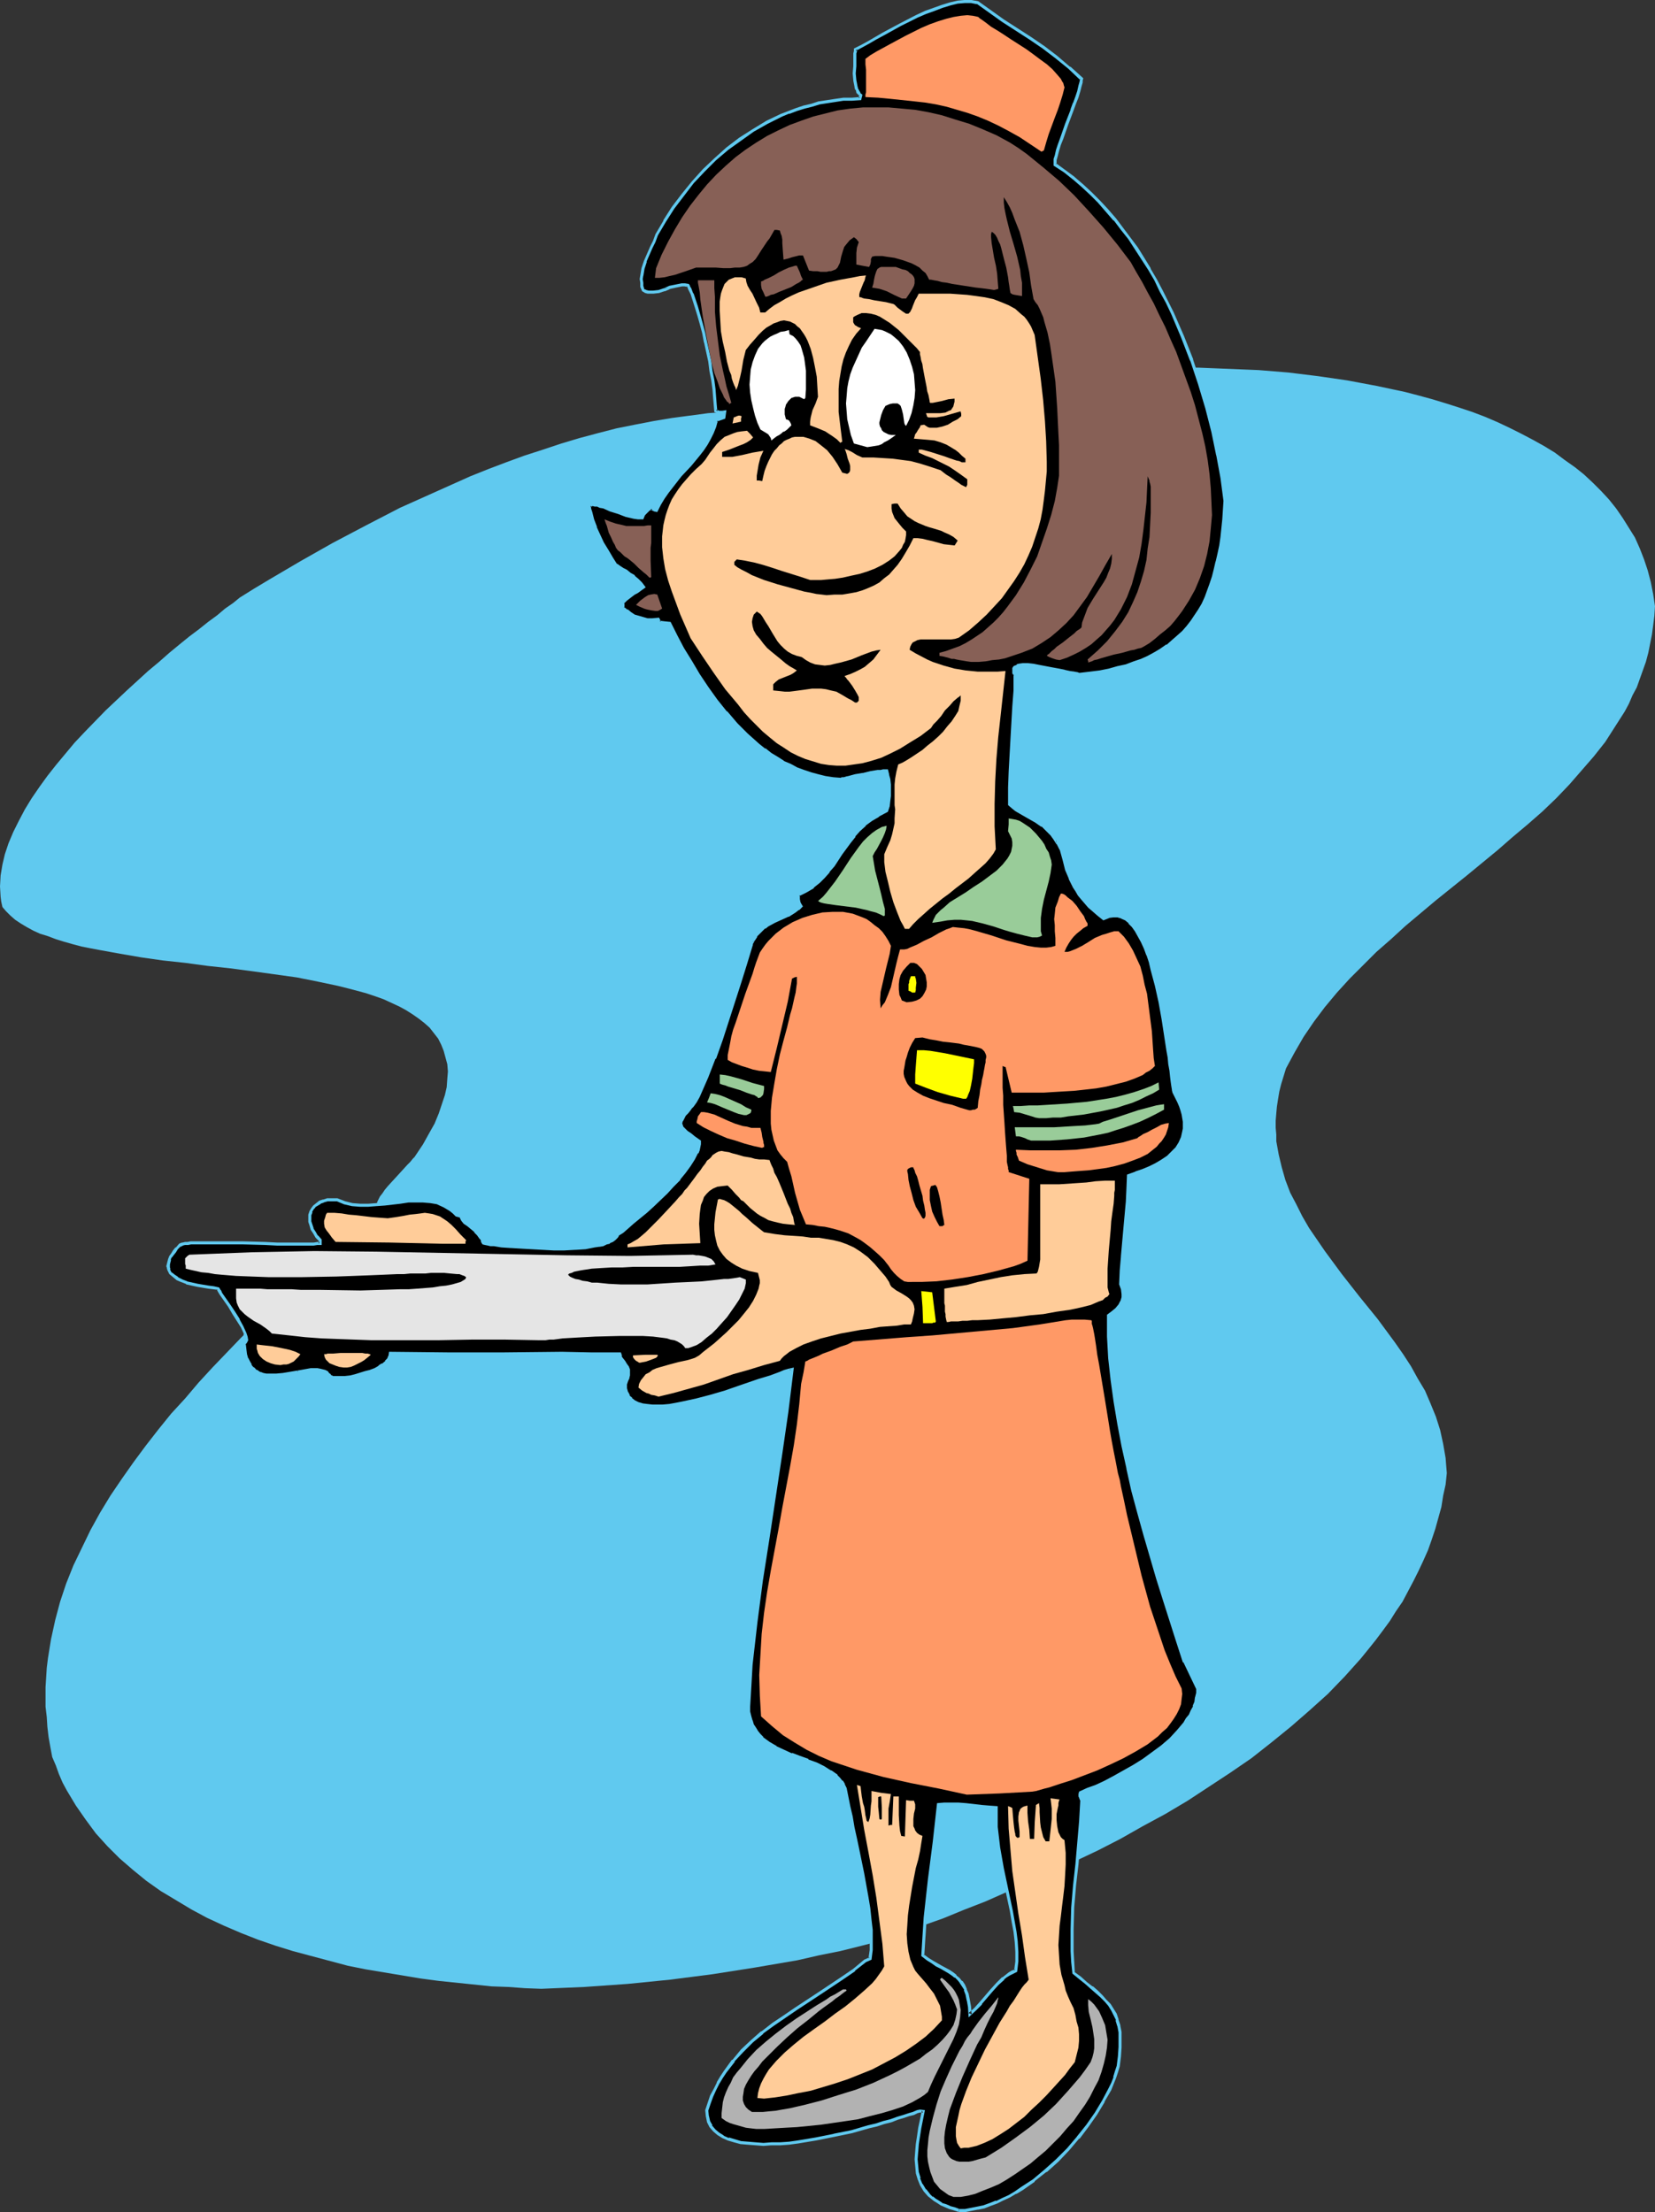
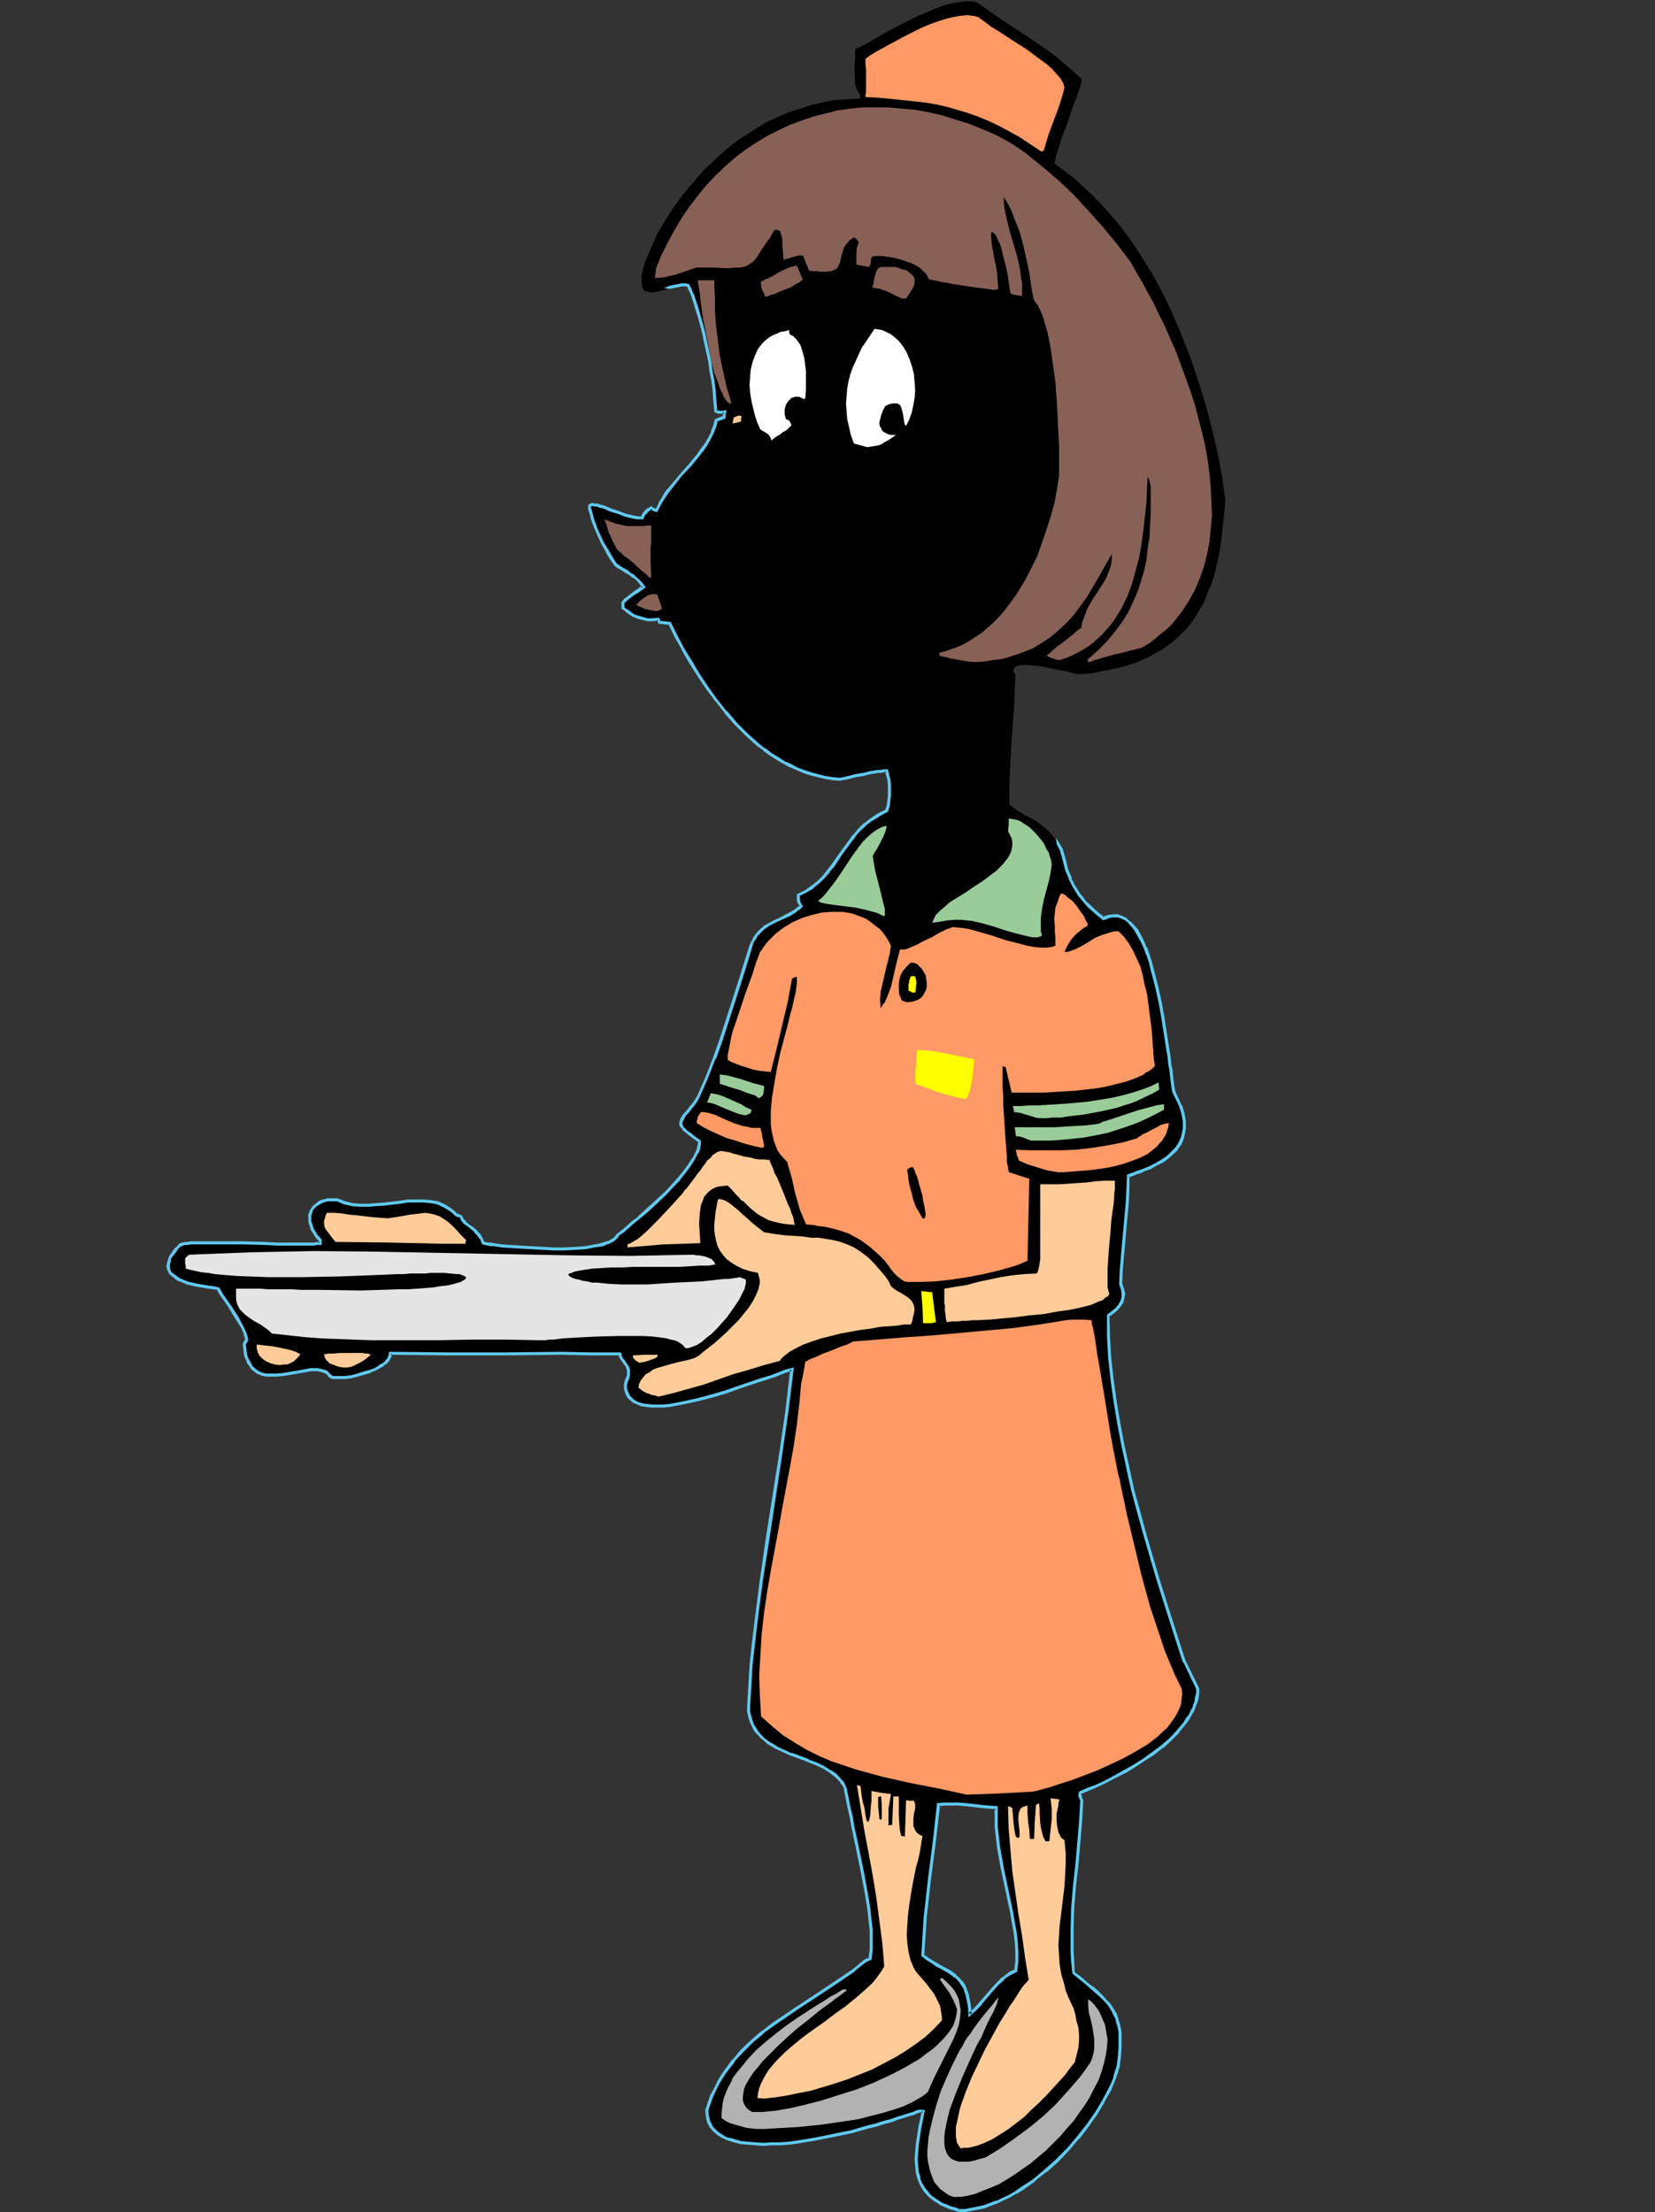
<svg xmlns="http://www.w3.org/2000/svg" xmlns:ns1="http://sodipodi.sourceforge.net/DTD/sodipodi-0.dtd" xmlns:ns2="http://www.inkscape.org/namespaces/inkscape" version="1.0" width="116.605mm" height="155.882mm" id="svg51" ns1:docname="Waitress 16.wmf">
  <rect width="100%" height="100%" fill="#333333" stroke="none" />
  <ns1:namedview id="namedview51" pagecolor="#ffffff" bordercolor="#000000" borderopacity="0.25" ns2:showpageshadow="2" ns2:pageopacity="0.0" ns2:pagecheckerboard="0" ns2:deskcolor="#d1d1d1" ns2:document-units="mm" />
  <defs id="defs1">
    <pattern id="WMFhbasepattern" patternUnits="userSpaceOnUse" width="6" height="6" x="0" y="0" />
  </defs>
-   <path style="fill:#60c9ef;fill-opacity:1;fill-rule:evenodd;stroke:none" d="m 144.157,529.696 -4.364,-0.162 -4.363,-0.323 -4.525,-0.162 -4.687,-0.485 -4.687,-0.485 -4.687,-0.485 -4.848,-0.646 -4.848,-0.808 -4.848,-0.808 -4.848,-0.808 -4.848,-0.97 -4.848,-1.293 -4.848,-1.293 -4.848,-1.293 -4.687,-1.454 -4.687,-1.616 -4.525,-1.778 -4.525,-1.939 -4.525,-2.101 -4.202,-2.262 -4.04,-2.424 -4.04,-2.424 -3.879,-2.747 -3.555,-2.909 -3.555,-3.07 -3.232,-3.232 -3.071,-3.393 -2.747,-3.717 -2.586,-3.717 -2.424,-4.04 -1.131,-2.101 -0.97,-2.262 -0.808,-2.262 -0.97,-2.262 -0.485,-2.585 -0.485,-2.747 -0.323,-2.747 -0.162,-2.585 -0.323,-2.747 v -2.585 -2.585 l 0.162,-2.585 0.162,-2.585 0.323,-2.585 0.808,-5.009 1.131,-5.171 1.293,-4.848 1.616,-4.848 1.939,-4.848 2.263,-4.686 2.263,-4.686 2.586,-4.686 2.747,-4.525 3.071,-4.525 3.071,-4.363 3.232,-4.363 3.394,-4.363 3.394,-4.201 3.717,-4.04 3.555,-4.201 3.717,-4.04 7.596,-7.918 7.596,-7.595 7.434,-7.433 3.717,-3.555 3.555,-3.555 3.555,-3.555 3.394,-3.393 1.616,-1.939 1.616,-1.778 1.778,-1.778 0.97,-0.646 0.97,-0.646 0.162,-0.485 0.323,-0.646 0.323,-0.646 0.646,-0.808 0.646,-0.97 0.808,-0.97 1.778,-1.939 1.778,-1.939 1.616,-1.778 0.808,-0.808 0.646,-0.808 0.485,-0.485 0.323,-0.485 1.939,-2.909 1.616,-2.909 1.454,-2.585 1.131,-2.747 0.808,-2.424 0.808,-2.424 0.485,-2.101 0.162,-2.262 0.162,-1.939 -0.162,-1.939 -0.485,-1.778 -0.485,-1.778 -0.646,-1.616 -0.808,-1.616 -1.131,-1.454 -1.131,-1.454 -1.454,-1.293 -1.454,-1.131 -1.616,-1.131 -1.778,-1.131 -1.778,-0.97 -2.101,-0.97 -2.101,-0.97 -2.263,-0.808 -2.424,-0.808 -2.424,-0.646 -2.424,-0.646 -2.586,-0.646 -5.333,-1.131 -5.656,-1.131 -5.818,-0.808 -5.818,-0.808 -6.141,-0.808 -5.98,-0.646 -5.98,-0.808 -5.98,-0.646 -5.656,-0.808 -5.656,-0.97 -5.333,-0.97 -2.586,-0.485 -2.424,-0.485 -2.424,-0.646 -2.263,-0.646 -2.101,-0.646 -2.101,-0.808 -2.101,-0.646 L 8.889,247.881 7.111,246.911 5.495,245.942 4.04,244.972 2.747,243.841 1.616,242.71 0.646,241.579 0.323,240.124 0.162,238.832 0,236.085 l 0.162,-2.909 0.485,-2.909 0.646,-2.747 0.97,-2.909 1.293,-3.07 1.454,-2.909 1.616,-3.07 1.778,-2.909 2.101,-3.07 2.101,-2.909 2.424,-3.07 2.424,-2.909 2.424,-2.909 2.747,-2.909 5.495,-5.656 5.656,-5.333 5.656,-5.171 2.909,-2.424 2.747,-2.424 2.747,-2.262 2.586,-2.101 2.586,-1.939 2.424,-1.939 2.424,-1.778 2.101,-1.778 2.101,-1.454 1.778,-1.454 3.879,-2.424 4.04,-2.424 8.242,-4.848 8.565,-4.848 8.889,-4.686 9.05,-4.686 9.373,-4.201 4.687,-2.101 4.687,-2.101 4.848,-1.939 4.687,-1.778 4.848,-1.778 5.01,-1.616 4.848,-1.616 4.848,-1.454 4.848,-1.293 5.01,-1.293 4.848,-0.97 5.01,-0.97 4.848,-0.808 4.848,-0.646 4.848,-0.646 4.848,-0.323 4.848,-0.162 4.848,-0.162 4.687,0.162 4.848,0.323 0.162,-1.293 8.889,-0.162 8.727,-0.485 8.889,-0.646 9.05,-0.808 2.263,-0.808 2.263,-0.646 2.424,-0.646 2.586,-0.646 2.747,-0.646 2.747,-0.646 2.909,-0.485 3.071,-0.485 3.071,-0.646 3.232,-0.485 3.232,-0.323 3.394,-0.485 3.555,-0.323 3.394,-0.323 7.272,-0.485 7.434,-0.323 7.596,-0.162 h 7.757 l 7.919,0.323 7.919,0.323 7.919,0.646 7.919,0.97 7.757,1.131 7.757,1.454 7.596,1.616 3.717,0.97 3.555,0.97 3.717,1.131 3.555,1.131 3.394,1.131 3.394,1.293 3.394,1.454 3.071,1.454 3.232,1.616 3.071,1.616 2.909,1.616 2.909,1.778 2.586,1.939 2.747,1.939 2.424,1.939 2.424,2.262 2.101,2.101 2.101,2.262 1.939,2.424 1.778,2.585 1.616,2.585 1.616,2.585 1.293,2.909 1.131,2.909 0.97,2.909 0.808,3.07 0.646,3.232 0.485,3.232 -0.162,2.585 -0.323,2.585 -0.323,2.424 -0.485,2.424 -0.485,2.424 -0.646,2.424 -0.808,2.262 -0.808,2.262 -0.808,2.262 -1.131,2.101 -0.97,2.262 -1.131,2.101 -2.586,4.04 -2.586,4.04 -3.071,3.878 -3.232,3.717 -3.232,3.717 -3.555,3.717 -3.717,3.555 -3.879,3.393 -4.04,3.393 -3.879,3.393 -8.242,6.787 -8.242,6.625 -8.081,6.787 -3.879,3.555 -3.879,3.393 -3.555,3.555 -3.555,3.555 -3.394,3.717 -3.232,3.878 -2.909,3.878 -2.747,4.04 -2.424,4.201 -1.131,2.101 -1.131,2.101 -0.646,2.101 -0.646,2.101 -0.485,1.939 -0.323,1.939 -0.323,2.101 -0.162,1.778 -0.162,1.939 v 1.939 l 0.162,1.778 v 1.778 l 0.646,3.555 0.808,3.393 0.97,3.393 1.293,3.393 1.616,3.07 1.616,3.232 1.778,3.07 2.101,3.07 2.101,3.07 4.525,6.14 4.687,5.979 4.848,5.979 4.525,6.14 2.263,3.232 2.101,3.232 1.778,3.232 1.939,3.232 1.454,3.393 1.454,3.555 1.131,3.555 0.808,3.717 0.646,3.717 0.162,2.101 0.162,1.939 -0.323,3.07 -0.646,2.909 -0.485,3.07 -0.808,2.909 -0.808,2.909 -0.97,2.909 -0.97,2.747 -1.293,2.909 -1.293,2.747 -1.293,2.585 -1.454,2.747 -1.454,2.747 -1.778,2.585 -1.616,2.585 -1.778,2.424 -1.939,2.585 -1.939,2.424 -2.101,2.585 -4.202,4.686 -4.525,4.686 -4.848,4.363 -5.01,4.363 -5.172,4.201 -5.333,4.201 -5.656,3.878 -5.656,3.717 -5.656,3.717 -5.98,3.555 -5.98,3.232 -5.98,3.393 -5.98,3.07 -6.141,2.909 -5.98,2.909 -5.98,2.747 -5.98,2.424 -5.818,2.585 -5.818,2.262 -5.495,2.262 -5.495,1.939 -5.333,2.101 -5.172,1.778 -5.656,1.454 -5.818,1.454 -5.656,1.131 -5.656,1.293 -5.656,0.97 -5.656,0.97 -11.313,1.778 -11.313,1.454 -11.313,1.131 -11.474,0.808 z" id="path1" />
  <path style="fill:#000000;fill-opacity:1;fill-rule:evenodd;stroke:none" d="m 258.254,536.483 1.454,-1.454 1.454,-1.454 2.909,-3.555 1.454,-1.616 1.616,-1.454 0.808,-0.646 0.808,-0.646 0.808,-0.323 0.97,-0.485 0.162,-2.424 v -2.585 l -0.162,-2.585 -0.323,-2.747 -0.323,-2.747 -0.485,-2.747 -2.424,-11.311 -0.646,-2.747 -0.485,-2.909 -0.323,-2.747 -0.162,-2.585 -0.162,-2.747 0.162,-2.424 -1.939,-0.323 -2.101,-0.162 -4.202,-0.323 -1.939,-0.162 -1.939,-0.162 h -1.778 l -1.616,0.323 -1.131,9.857 -1.131,10.019 -1.131,10.019 -0.485,5.009 -0.323,5.171 1.293,0.97 1.293,0.808 1.293,0.646 1.131,0.646 2.101,1.293 0.808,0.485 0.808,0.646 0.808,0.808 0.808,0.808 0.646,0.808 0.485,1.131 0.323,1.293 0.485,1.616 0.162,1.778 z m -2.909,52.194 -1.293,-0.323 -1.131,-0.485 -1.131,-0.323 -1.131,-0.485 -0.808,-0.646 -0.97,-0.485 -0.646,-0.646 -0.808,-0.646 -1.131,-1.293 -0.97,-1.454 -0.646,-1.616 -0.323,-1.616 -0.323,-1.778 v -1.778 -2.101 l 0.323,-1.939 0.162,-2.101 0.485,-2.101 0.808,-4.525 h -0.808 l -0.808,0.162 -0.97,0.323 -1.293,0.485 -1.454,0.485 -1.454,0.485 -1.778,0.485 -1.939,0.646 -1.939,0.485 -2.101,0.646 -4.363,1.131 -4.848,1.131 -4.848,0.97 -4.687,0.646 -2.424,0.323 -2.424,0.162 -2.263,0.162 h -2.101 -2.101 l -2.101,-0.162 -1.778,-0.323 -1.778,-0.323 -1.616,-0.485 -1.454,-0.646 -1.293,-0.808 -0.97,-0.97 -0.808,-1.131 -0.646,-1.131 -0.485,-1.454 -0.162,-1.616 0.646,-1.778 0.808,-1.939 0.808,-1.778 0.808,-1.616 0.97,-1.616 0.97,-1.616 2.101,-2.909 2.424,-2.585 2.586,-2.585 2.747,-2.262 2.909,-2.101 2.909,-2.101 3.071,-2.101 6.303,-4.04 6.303,-4.201 2.909,-2.101 3.071,-2.424 1.293,-0.646 0.162,-2.262 v -2.585 -2.585 l -0.162,-2.909 -0.485,-2.909 -0.323,-3.07 -1.131,-6.302 -1.293,-6.14 -0.646,-3.07 -0.646,-3.07 -0.646,-2.747 -0.485,-2.747 -0.646,-2.585 -0.323,-2.424 -0.485,-0.808 -0.646,-0.808 -0.646,-0.808 -0.646,-0.646 -1.616,-1.293 -1.778,-1.131 -2.101,-0.97 -2.101,-0.808 -2.101,-0.808 -2.263,-0.808 -2.101,-0.97 -2.101,-0.97 -1.939,-1.131 -1.616,-1.293 -0.808,-0.808 -0.646,-0.808 -0.485,-0.97 -0.646,-0.97 -0.485,-1.131 -0.323,-1.131 -0.162,-1.131 -0.162,-1.454 0.323,-5.494 0.485,-5.656 0.485,-5.656 0.646,-5.656 1.616,-11.15 1.616,-11.311 3.394,-22.461 1.778,-11.311 1.293,-11.15 -0.97,0.323 -0.97,0.323 -1.131,0.323 -1.293,0.485 -1.454,0.485 -1.454,0.485 -1.616,0.646 -1.616,0.485 -3.555,1.293 -3.717,1.131 -3.879,1.293 -3.717,0.97 -3.717,0.808 -1.778,0.323 -1.778,0.162 -1.616,0.162 -1.616,0.162 h -1.454 l -1.293,-0.162 -1.293,-0.323 -1.131,-0.323 -0.97,-0.485 -0.808,-0.646 -0.646,-0.808 -0.485,-0.808 -0.323,-1.131 -0.162,-1.293 0.323,-0.97 0.323,-0.646 0.162,-0.646 0.162,-0.646 v -0.485 l -0.162,-0.485 -0.162,-0.646 -0.485,-0.646 -0.485,-0.808 -0.646,-0.808 -0.323,-0.485 -0.162,-0.646 -7.757,-0.162 h -7.596 -15.353 -7.596 -7.596 l -15.191,-0.162 -0.162,0.808 -0.323,0.808 -0.646,0.808 -0.808,0.646 -0.97,0.646 -1.131,0.646 -1.293,0.485 -1.293,0.485 -2.747,0.808 -1.293,0.162 -1.293,0.162 -1.131,0.162 h -1.131 l -0.97,-0.162 -0.808,-0.162 -0.323,-0.646 -0.485,-0.323 -0.646,-0.485 -0.646,-0.162 -0.646,-0.162 h -0.646 -1.616 l -1.778,0.162 -1.939,0.323 -1.778,0.485 -1.939,0.162 -1.939,0.323 h -1.778 l -0.808,-0.162 -0.97,-0.162 -0.646,-0.162 -0.808,-0.323 -0.646,-0.485 -0.646,-0.646 -0.485,-0.646 -0.646,-0.97 -0.323,-0.97 -0.323,-0.97 -0.323,-1.454 -0.162,-1.454 0.323,-0.485 0.485,-0.485 -0.162,-0.808 -0.323,-0.97 -0.808,-1.778 -0.97,-1.778 -1.293,-1.939 -1.131,-1.778 -1.131,-1.778 -1.131,-1.616 -0.485,-0.646 -0.323,-0.646 -1.131,-0.162 -1.454,-0.162 -2.909,-0.646 -2.909,-0.646 -1.131,-0.485 -1.293,-0.485 -0.97,-0.808 -0.808,-0.646 -0.485,-0.97 -0.162,-0.485 v -0.485 -0.646 l 0.162,-0.485 0.162,-0.646 0.323,-0.808 0.485,-0.646 0.485,-0.808 0.646,-0.808 0.808,-0.808 0.323,-0.162 h 0.485 l 0.646,-0.162 h 0.646 l 0.808,-0.162 0.97,-0.162 h 0.97 1.131 5.01 2.909 l 2.909,0.162 5.98,0.162 h 3.071 l 2.747,0.162 h 6.141 l 0.97,-0.162 h 0.97 0.808 v -0.485 -0.485 l -0.97,-0.97 -0.646,-0.97 -0.646,-0.97 -0.323,-1.131 -0.162,-0.97 -0.162,-0.808 0.162,-0.97 0.162,-0.808 0.485,-0.808 0.485,-0.646 0.646,-0.485 0.808,-0.485 0.97,-0.485 1.131,-0.162 1.131,-0.162 1.454,0.162 1.939,0.646 2.101,0.485 1.939,0.323 h 2.263 l 2.101,-0.162 2.101,-0.323 4.202,-0.485 2.101,-0.162 2.101,-0.162 h 1.939 l 1.939,0.162 1.939,0.485 1.778,0.808 0.808,0.323 0.808,0.646 0.808,0.646 0.808,0.808 0.646,0.162 0.485,0.162 0.485,0.808 0.646,0.808 0.808,0.646 0.97,0.808 0.97,0.808 0.97,0.97 0.646,0.97 0.323,0.646 0.162,0.646 0.646,0.162 h 0.646 l 0.808,0.162 0.808,0.162 h 0.97 l 1.131,0.162 2.424,0.323 2.586,0.162 2.909,0.162 5.818,0.162 h 2.909 l 2.909,-0.162 2.747,-0.162 2.424,-0.323 1.131,-0.323 0.97,-0.162 0.97,-0.323 0.808,-0.323 0.808,-0.323 0.646,-0.485 0.485,-0.485 0.323,-0.485 1.131,-0.97 1.293,-1.131 1.616,-1.293 1.616,-1.293 1.778,-1.616 1.778,-1.616 3.717,-3.555 1.778,-1.778 1.616,-1.778 1.454,-1.778 1.293,-1.778 1.131,-1.778 0.808,-1.616 0.323,-0.808 0.323,-0.808 v -0.646 l 0.162,-0.808 -1.454,-0.97 -1.131,-0.808 -0.97,-0.646 -0.646,-0.646 -0.485,-0.646 -0.162,-0.485 -0.162,-0.485 v -0.485 l 0.323,-0.646 0.162,-0.485 0.485,-0.646 0.646,-0.646 0.646,-0.97 0.323,-0.485 0.485,-0.485 0.808,-1.131 0.808,-1.293 2.263,-5.171 1.939,-5.009 1.778,-5.009 1.778,-5.009 3.071,-10.019 1.616,-5.171 1.616,-5.171 0.646,-1.131 0.646,-0.97 0.646,-0.97 0.808,-0.808 0.808,-0.485 0.808,-0.646 1.778,-0.97 1.778,-0.808 1.778,-0.97 1.778,-0.97 0.97,-0.646 0.808,-0.808 -0.323,-0.485 -0.162,-0.323 -0.162,-0.808 -0.162,-0.646 v -0.646 l 2.101,-0.97 1.778,-1.131 1.616,-1.454 1.293,-1.293 1.293,-1.454 1.131,-1.616 2.263,-3.07 2.263,-3.232 1.131,-1.616 1.454,-1.454 1.454,-1.454 1.616,-1.293 1.939,-1.293 2.263,-0.97 0.323,-1.293 0.323,-1.454 v -1.454 -1.454 -1.454 l -0.162,-1.293 -0.162,-1.293 -0.323,-1.131 h -0.97 l -0.646,0.162 -0.808,0.162 -1.778,0.323 -2.101,0.323 -0.97,0.323 -0.97,0.162 -1.778,0.323 -0.808,0.323 h -0.646 l -0.485,0.162 h -0.323 l -2.101,-0.162 -1.939,-0.323 -1.939,-0.323 -1.939,-0.646 -1.939,-0.646 -1.778,-0.646 -1.778,-0.97 -1.939,-0.808 -1.616,-0.97 -1.616,-1.131 -1.778,-1.131 -1.454,-1.293 -3.071,-2.747 -2.909,-2.909 -2.747,-3.07 -2.586,-3.232 -2.424,-3.393 -2.263,-3.393 -2.101,-3.393 -2.101,-3.555 -1.778,-3.393 -1.778,-3.393 -1.454,-0.162 -1.293,-0.162 -0.162,-0.323 v -0.485 l -1.454,0.162 h -1.454 l -1.293,-0.162 -1.131,-0.323 -1.131,-0.485 -1.131,-0.646 -0.97,-0.808 -0.808,-0.646 v -1.454 l 0.323,-0.485 0.323,-0.323 0.97,-0.646 0.485,-0.485 0.808,-0.485 0.485,-0.323 0.646,-0.485 0.646,-0.323 0.646,-0.485 -0.646,-1.131 -0.808,-0.808 -1.131,-0.808 -0.97,-0.808 -0.97,-0.646 -0.97,-0.646 -0.97,-0.646 -0.808,-0.485 -1.131,-1.778 -1.293,-1.939 -1.131,-2.101 -0.97,-1.939 -0.97,-2.262 -0.808,-2.101 -0.485,-1.778 -0.162,-0.97 -0.162,-0.808 0.323,-0.323 h 0.485 0.646 l 0.646,0.162 0.808,0.162 0.808,0.323 1.939,0.646 1.939,0.808 2.263,0.646 2.101,0.485 1.131,0.162 h 0.97 l 0.323,-0.485 0.162,-0.485 0.485,-0.485 0.646,-0.485 0.323,-0.323 0.485,-0.323 0.323,0.323 0.323,0.162 0.323,0.162 h 0.485 l 0.808,-1.616 0.97,-1.616 1.131,-1.616 1.131,-1.454 2.263,-2.909 2.586,-2.747 2.263,-2.909 1.131,-1.293 0.97,-1.454 0.808,-1.616 0.808,-1.454 0.646,-1.616 0.323,-1.616 2.101,-0.808 0.162,-1.454 h -0.485 -1.131 -0.323 l -0.485,-0.162 v -1.778 l -0.162,-2.101 -0.323,-2.101 -0.323,-2.262 -0.323,-2.585 -0.485,-2.424 -0.97,-5.171 -0.646,-2.585 -0.646,-2.424 -0.485,-2.262 -0.646,-2.101 -0.646,-1.778 -0.646,-1.778 -0.646,-1.293 -0.162,-0.485 -0.323,-0.485 h -0.808 -0.808 l -1.616,0.162 -1.454,0.485 -1.454,0.646 -1.616,0.323 -1.293,0.323 h -0.808 l -0.646,-0.162 -0.646,-0.162 -0.646,-0.323 -0.323,-0.97 -0.162,-0.97 v -0.97 -0.97 l 0.485,-1.939 0.485,-1.778 1.616,-3.717 0.808,-1.616 0.646,-1.778 2.101,-3.555 2.263,-3.555 2.586,-3.555 2.747,-3.232 2.747,-3.232 3.071,-2.909 3.232,-2.909 3.394,-2.585 3.555,-2.262 3.717,-2.262 3.879,-1.778 1.939,-0.808 1.939,-0.646 2.101,-0.646 1.939,-0.646 2.101,-0.485 2.101,-0.485 2.263,-0.323 2.101,-0.162 2.263,-0.162 h 2.101 v -0.485 l 0.162,-0.485 -0.323,-0.323 -0.323,-0.646 -0.323,-0.646 -0.323,-0.646 -0.162,-0.808 v -0.97 l -0.162,-1.778 v -1.939 l 0.162,-1.939 V 15.028 14.22 13.574 13.089 l 1.778,-0.808 1.778,-0.97 1.939,-1.131 1.939,-1.131 4.525,-2.424 4.525,-2.262 2.263,-0.97 2.263,-0.97 2.101,-0.808 2.101,-0.646 2.101,-0.323 1.939,-0.323 h 1.778 l 0.808,0.162 0.646,0.162 3.394,2.424 3.555,2.424 7.111,4.686 3.555,2.424 3.555,2.585 3.394,2.909 3.232,2.909 v 0.323 0.485 l -0.323,1.131 -0.485,1.293 -0.485,1.616 -0.646,1.616 -0.646,1.778 -1.293,3.878 -1.454,3.717 -0.485,1.616 -0.485,1.616 -0.485,1.293 -0.162,1.131 -0.162,0.485 v 0.646 l 0.162,0.162 2.424,1.778 2.424,1.778 2.263,2.101 2.263,2.101 2.263,2.262 2.101,2.262 2.101,2.424 1.939,2.424 1.939,2.585 1.778,2.585 3.555,5.656 1.616,2.747 1.616,3.07 1.454,2.909 1.454,3.07 2.586,6.14 2.424,6.302 2.101,6.302 1.939,6.302 1.616,6.302 1.454,6.302 1.131,6.14 0.808,5.979 -0.485,5.009 -0.485,4.686 -0.323,2.262 -0.323,2.262 -0.485,2.101 -0.485,2.101 -0.485,1.939 -0.646,1.939 -0.808,1.778 -0.646,1.778 -0.808,1.778 -0.97,1.616 -0.97,1.616 -0.97,1.454 -1.131,1.454 -1.293,1.293 -1.293,1.293 -1.293,1.131 -1.454,1.131 -1.616,1.131 -1.778,0.97 -1.616,0.97 -1.939,0.808 -1.939,0.808 -2.101,0.646 -2.263,0.646 -2.424,0.485 -2.424,0.485 -2.424,0.485 -2.747,0.162 h -0.323 -0.323 l -0.97,-0.162 -1.131,-0.323 -1.454,-0.323 -1.616,-0.323 -1.616,-0.323 -3.394,-0.646 -1.616,-0.162 -1.616,-0.162 h -1.293 l -1.131,0.162 -0.323,0.162 -0.485,0.162 -0.162,0.162 -0.162,0.323 -0.162,0.323 v 0.323 l 0.162,0.485 0.323,0.485 -0.162,4.201 -0.162,4.201 -0.646,8.564 -0.485,8.726 -0.162,4.363 v 4.525 l 0.97,0.808 0.97,0.646 1.778,1.131 3.394,1.778 1.616,1.293 0.808,0.646 0.97,0.808 0.808,0.97 0.808,0.97 0.808,1.293 0.97,1.616 0.646,2.747 0.808,2.585 0.808,2.424 1.131,2.262 0.646,0.97 0.646,0.97 0.808,1.131 0.808,0.97 1.131,1.131 1.131,0.97 1.131,1.131 1.454,1.131 1.454,-0.485 1.131,-0.323 1.293,0.162 0.97,0.323 1.131,0.485 0.97,0.808 0.97,0.97 0.808,1.293 0.808,1.454 0.97,1.454 0.646,1.778 0.646,1.778 0.646,1.778 0.646,2.101 1.131,4.363 0.808,4.363 0.97,4.363 0.646,4.363 0.323,2.101 0.162,1.939 0.323,1.939 0.323,1.778 0.162,1.778 0.162,1.454 0.323,1.293 0.162,1.293 0.162,0.97 0.162,0.808 0.646,1.293 0.485,1.131 0.485,1.131 0.323,1.131 0.323,0.97 0.323,1.131 v 0.97 l 0.162,0.808 v 0.97 l -0.162,0.97 -0.485,1.454 -0.646,1.454 -0.808,1.454 -1.131,1.131 -1.293,1.131 -1.454,0.97 -1.616,0.97 -1.616,0.97 -1.939,0.646 -1.939,0.808 -1.939,0.646 v 3.555 l -0.323,3.555 -0.485,7.11 -0.808,7.272 -0.162,3.717 -0.162,3.555 0.485,1.293 0.162,1.293 v 1.131 l -0.485,1.131 -0.485,0.97 -0.808,0.808 -1.131,0.97 -1.131,0.808 0.162,5.656 0.323,5.817 0.485,5.656 0.808,5.979 0.97,5.817 1.131,5.817 1.293,5.979 1.454,5.979 1.454,5.817 1.616,5.817 3.394,11.635 1.778,5.656 1.939,5.817 1.778,5.494 1.778,5.333 3.394,7.11 v 1.131 l -0.162,1.293 -0.323,1.131 -0.323,1.293 -0.646,1.131 -0.485,1.131 -0.646,1.131 -0.808,1.131 -1.778,2.101 -2.101,2.101 -2.101,1.939 -2.424,1.778 -2.586,1.778 -2.586,1.616 -2.586,1.454 -2.586,1.454 -2.424,1.293 -2.424,1.131 -2.263,0.808 -1.939,0.808 -0.162,0.485 v 0.485 l 0.162,0.485 0.162,0.323 0.162,0.323 -0.323,5.656 -0.323,5.656 -0.646,5.817 -0.485,5.656 -0.485,5.817 -0.162,5.817 v 5.817 2.909 l 0.323,2.909 1.616,1.293 1.616,1.454 1.616,1.131 1.293,1.131 1.293,1.131 1.131,1.293 0.97,1.131 0.808,1.293 0.646,1.131 0.646,1.454 0.323,1.616 0.323,1.778 0.162,1.939 v 2.101 l -0.162,2.262 -0.323,2.747 -0.485,1.454 -0.485,1.454 -0.646,1.616 -0.808,1.616 -1.616,3.07 -1.939,3.232 -2.263,3.232 -2.424,3.232 -2.747,3.07 -2.909,3.07 -3.071,2.747 -3.232,2.585 -3.232,2.262 -1.616,0.97 -1.616,0.97 -1.778,0.808 -1.616,0.808 -1.616,0.646 -1.778,0.485 -1.616,0.485 -1.778,0.323 -1.616,0.162 z" id="path2" />
  <path style="fill:#60c9ef;fill-opacity:1;fill-rule:evenodd;stroke:none" d="m 257.931,537.29 2.101,-1.939 1.454,-1.454 v -0.162 l 2.909,-3.393 v 0 l 1.454,-1.616 1.616,-1.454 h -0.162 l 0.808,-0.646 0.808,-0.485 v 0 l 0.97,-0.485 0.97,-0.485 0.323,-2.747 v -2.585 l -0.162,-2.585 v -0.162 l -0.323,-2.585 -0.485,-2.747 -0.485,-2.747 -2.424,-11.473 -0.485,-2.747 -0.485,-2.747 -0.323,-2.747 -0.323,-2.747 v 0.162 -2.747 -2.909 l -2.263,-0.162 -1.939,-0.162 -4.202,-0.485 -2.101,-0.162 v 0 h -1.939 -1.778 l -1.939,0.162 -1.131,10.18 -1.293,10.019 -1.131,10.18 -0.323,5.009 v 0 l -0.323,5.332 1.454,1.131 1.293,0.808 1.131,0.808 v 0 l 1.293,0.646 1.939,1.131 v 0 l 0.97,0.646 0.808,0.646 v -0.162 l 0.808,0.808 0.646,0.808 -0.162,-0.162 0.646,0.97 v 0 l 0.646,0.97 h -0.162 l 0.485,1.293 0.323,1.616 v -0.162 l 0.323,1.778 0.162,2.747 0.808,-0.808 -0.162,-2.101 -0.323,-1.778 v 0 l -0.323,-1.616 -0.485,-1.131 v -0.162 l -0.485,-1.131 v 0 l -0.646,-0.97 h -0.162 l -0.646,-0.808 -0.808,-0.646 v -0.162 l -0.808,-0.646 -0.97,-0.646 v 0 l -2.101,-1.131 -1.131,-0.646 v 0 l -1.131,-0.646 -1.293,-0.808 -1.293,-0.97 0.162,0.323 0.323,-5.171 v 0.162 l 0.323,-5.171 1.131,-10.019 1.293,-10.019 1.131,-9.857 -0.323,0.323 1.454,-0.162 v 0 h 1.778 1.939 v 0 l 1.939,0.162 4.202,0.485 1.939,0.162 2.101,0.162 -0.485,-0.323 v 2.424 2.747 0 l 0.323,2.747 0.323,2.747 0.485,2.747 0.485,2.747 2.424,11.311 0.485,2.909 0.485,2.585 0.323,2.747 v 0 l 0.162,2.585 v 2.585 0 l -0.323,2.424 0.323,-0.323 -0.97,0.323 -0.808,0.485 v 0 l -0.808,0.646 -0.808,0.646 h -0.162 l -1.454,1.454 -1.616,1.778 v 0 l -2.909,3.393 v 0 l -1.454,1.616 -1.454,1.293 0.808,0.323 z" id="path3" />
  <path style="fill:#60c9ef;fill-opacity:1;fill-rule:evenodd;stroke:none" d="m 255.345,588.353 h 0.162 l -1.293,-0.485 -1.293,-0.323 h 0.162 l -1.131,-0.485 -1.131,-0.323 h 0.162 l -0.97,-0.646 -0.808,-0.485 -0.808,-0.646 v 0.162 l -0.646,-0.646 -1.131,-1.454 v 0.162 l -0.97,-1.616 v 0.162 l -0.646,-1.616 h 0.162 l -0.485,-1.616 v 0.162 l -0.162,-1.778 v 0 l -0.162,-1.778 0.162,-2.101 v 0.162 l 0.162,-2.101 0.323,-2.101 0.323,-2.101 0.97,-4.848 -1.293,-0.162 v 0 l -0.808,0.162 -1.131,0.485 v 0 l -1.131,0.323 -1.454,0.485 -1.616,0.485 -1.778,0.646 -1.939,0.485 -1.939,0.646 -2.101,0.485 -4.363,1.293 -4.848,0.97 h 0.162 l -4.848,0.97 -4.848,0.808 -2.263,0.323 -2.424,0.162 v 0 h -2.263 l -2.101,0.162 -2.101,-0.162 v 0 l -1.939,-0.162 -1.939,-0.162 v 0 l -1.616,-0.485 -1.616,-0.485 v 0.162 l -1.454,-0.646 h 0.162 l -1.293,-0.808 v 0 l -0.97,-0.808 v 0 l -0.97,-1.131 h 0.162 l -0.646,-1.131 v 0 l -0.323,-1.454 v 0.162 l -0.162,-1.616 v 0.162 l 0.646,-1.939 0.646,-1.778 v 0 l 0.808,-1.778 0.808,-1.616 v 0 l 0.97,-1.616 0.97,-1.454 2.263,-2.909 h -0.162 l 2.424,-2.585 2.586,-2.585 2.747,-2.262 h -0.162 l 2.909,-2.101 3.071,-2.101 3.071,-2.101 6.141,-4.04 6.303,-4.201 3.071,-2.101 v -0.162 l 2.909,-2.262 v 0 l 1.454,-0.646 0.323,-2.585 v -2.585 -2.585 -0.162 l -0.323,-2.747 -0.323,-3.07 -0.485,-2.909 -1.131,-6.302 -1.293,-6.302 v 0 l -0.646,-3.07 v 0 l -0.646,-2.909 -0.485,-2.909 -0.646,-2.747 -0.485,-2.424 -0.485,-2.424 -0.485,-0.97 v -0.162 l -0.485,-0.808 h -0.162 l -0.646,-0.808 -0.646,-0.646 v -0.162 l -1.616,-1.131 h -0.162 l -1.778,-1.131 -1.939,-0.97 -2.263,-0.808 v -0.162 l -2.263,-0.808 -2.101,-0.808 v 0.162 l -2.101,-0.97 -2.101,-0.97 h 0.162 l -1.939,-1.131 v 0 l -1.778,-1.293 h 0.162 l -0.808,-0.808 -0.646,-0.808 v 0 l -0.485,-0.808 v 0 l -0.646,-0.97 -0.323,-1.131 v 0.162 l -0.323,-1.131 v 0 l -0.323,-1.293 v -1.293 0 l 0.323,-5.494 v 0 l 0.323,-5.656 0.646,-5.656 0.646,-5.656 1.454,-11.15 1.778,-11.311 3.394,-22.461 1.616,-11.15 1.454,-11.796 -1.454,0.323 -1.131,0.323 -1.131,0.485 -1.293,0.485 -1.293,0.485 -1.616,0.485 -1.616,0.485 -5.172,1.778 -3.717,1.293 -3.879,1.131 -3.717,0.97 v 0 l -3.717,0.808 -1.616,0.323 -1.778,0.323 -1.778,0.162 h 0.162 -1.616 -1.454 0.162 l -1.454,-0.162 -1.293,-0.162 h 0.162 l -1.131,-0.323 v 0 l -0.97,-0.485 v 0 l -0.808,-0.646 h 0.162 l -0.808,-0.646 h 0.162 l -0.485,-0.97 v 0.162 l -0.323,-1.131 v 0 -1.131 0.162 l 0.323,-0.97 v 0 l 0.323,-0.646 v -0.162 l 0.162,-0.646 v 0 -0.646 -0.646 -0.323 l -0.323,-0.808 -0.485,-0.646 -0.485,-0.808 -0.646,-0.808 v 0 l -0.323,-0.485 h 0.162 l -0.323,-0.97 h -8.081 l -7.596,-0.162 -15.353,0.162 h -7.596 -7.596 l -15.515,-0.162 -0.162,1.131 v -0.162 l -0.323,0.808 v 0 l -0.646,0.646 h 0.162 l -0.97,0.808 v -0.162 l -0.97,0.646 h 0.162 l -1.131,0.646 -1.293,0.485 v 0 l -1.293,0.323 -2.586,0.808 v 0 l -1.293,0.323 -1.454,0.162 h -1.131 0.162 -1.131 -0.97 v 0 l -0.646,-0.323 0.162,0.162 -0.323,-0.485 h -0.162 l -0.485,-0.646 -0.646,-0.323 -0.646,-0.162 v 0 l -0.646,-0.162 -0.808,-0.162 h -1.616 -0.162 l -1.778,0.323 -1.778,0.323 0.162,0.808 1.778,-0.323 1.778,-0.323 v 0 h 1.616 -0.162 l 0.808,0.162 0.646,0.162 h -0.162 l 0.646,0.162 v 0 l 0.485,0.323 v -0.162 l 0.485,0.485 h -0.162 l 0.646,0.646 0.808,0.323 h 1.131 1.131 v 0 h 1.131 l 1.293,-0.162 1.454,-0.323 v 0 l 2.747,-0.808 1.293,-0.323 v -0.162 l 1.293,-0.485 1.131,-0.646 v 0 l 0.97,-0.485 v -0.162 l 0.97,-0.646 0.646,-0.808 0.485,-0.97 0.162,-0.808 -0.485,0.323 15.191,0.162 h 7.596 7.596 l 15.353,-0.162 7.596,0.162 h 7.757 l -0.485,-0.162 0.323,0.485 v 0.162 l 0.323,0.485 v 0 l 0.646,0.97 0.485,0.646 0.485,0.646 h -0.162 l 0.323,0.646 v 0 0.323 0 0.485 0 0.485 0 l -0.162,0.646 v -0.162 l -0.323,0.808 v 0 l -0.323,1.131 v 1.293 0 l 0.323,1.131 0.485,1.131 0.808,0.808 v 0 l 0.808,0.646 1.131,0.485 1.131,0.485 h 0.162 l 1.131,0.162 1.454,0.162 v 0 h 1.454 1.616 v 0 l 1.778,-0.162 1.616,-0.323 1.778,-0.323 3.717,-0.808 v 0 l 3.879,-0.97 3.879,-1.131 3.555,-1.293 5.333,-1.778 1.616,-0.485 1.454,-0.485 1.454,-0.485 1.131,-0.485 1.293,-0.485 0.97,-0.323 0.808,-0.162 -0.485,-0.485 -1.293,11.15 -1.616,11.15 -3.555,22.461 -1.616,11.311 -1.454,11.311 -0.646,5.494 -0.646,5.817 -0.323,5.494 v 0.162 l -0.323,5.494 v 0.162 1.293 l 0.323,1.293 v 0 l 0.323,1.131 v 0 l 0.485,1.131 0.485,0.97 v 0.162 l 0.646,0.808 v 0 l 0.808,0.808 0.646,0.808 h 0.162 l 1.616,1.454 v 0 l 1.939,1.131 v 0 l 2.101,0.97 2.101,0.97 h 0.162 l 2.101,0.808 2.263,0.808 h -0.162 l 2.101,0.808 2.101,0.97 1.778,1.131 v 0 l 1.616,1.293 -0.162,-0.162 0.808,0.808 0.646,0.646 h -0.162 l 0.646,0.808 v 0 l 0.485,0.808 h -0.162 l 0.485,2.262 0.485,2.585 0.646,2.747 0.485,2.747 0.646,3.07 v 0 l 0.646,3.07 v 0 l 1.293,6.302 1.131,6.14 0.485,3.07 0.323,2.909 0.323,2.909 v 0 2.585 2.585 0 l -0.323,2.262 0.323,-0.323 -1.454,0.646 -2.909,2.424 v 0 l -3.071,2.101 -6.303,4.201 -6.141,4.04 -3.071,2.101 -2.909,1.939 -2.909,2.262 h -0.162 l -2.747,2.424 -2.586,2.424 -2.263,2.747 h -0.162 l -2.101,2.909 -0.97,1.454 -0.97,1.616 v 0.162 l -0.808,1.616 -0.97,1.778 v 0 l -0.646,1.939 -0.646,1.939 0.162,1.616 0.323,1.616 0.646,1.293 0.97,1.131 1.131,0.97 1.293,0.808 v 0 l 1.454,0.646 1.616,0.485 1.778,0.485 v 0 l 1.939,0.162 2.101,0.162 v 0 l 2.101,0.162 2.101,-0.162 h 2.263 0.162 l 2.263,-0.162 2.424,-0.323 4.848,-0.808 4.848,-0.97 v 0 l 4.687,-0.97 4.525,-1.293 2.101,-0.485 1.939,-0.646 1.939,-0.485 1.616,-0.646 1.616,-0.485 1.454,-0.485 1.293,-0.323 v 0 l 0.97,-0.485 v 0 l 0.646,-0.162 v 0 h 0.808 l -0.323,-0.485 -0.97,4.525 -0.323,2.262 -0.323,2.101 -0.162,1.939 v 0 l -0.162,2.101 0.162,1.778 v 0 l 0.162,1.778 v 0.162 l 0.485,1.616 v 0 l 0.646,1.616 v 0 l 0.97,1.616 v 0 l 1.131,1.293 0.808,0.646 v 0 l 0.808,0.646 0.808,0.485 0.97,0.646 v 0 l 1.131,0.485 1.131,0.485 v 0 l 1.131,0.323 1.454,0.485 z" id="path4" />
  <path style="fill:#60c9ef;fill-opacity:1;fill-rule:evenodd;stroke:none" d="m 79.189,365.034 -1.939,0.323 -1.939,0.323 -1.778,0.162 v 0 h -1.778 0.162 -0.97 l -0.808,-0.162 v 0 l -0.808,-0.323 0.162,0.162 -0.808,-0.485 h 0.162 l -0.808,-0.323 h 0.162 l -0.646,-0.646 v 0.162 l -0.646,-0.808 h 0.162 l -0.485,-0.808 v 0 l -0.485,-0.97 v 0.162 l -0.323,-1.131 v 0 l -0.162,-1.293 -0.162,-1.454 -0.162,0.323 0.485,-0.646 0.323,-0.646 -0.162,-0.97 -0.323,-0.97 v 0 l -0.808,-1.778 -0.97,-1.778 v -0.162 l -1.131,-1.778 -1.293,-1.939 -2.263,-3.232 -0.323,-0.808 v 0.162 l -0.485,-0.808 -1.454,-0.323 -1.293,-0.162 -2.909,-0.485 v 0 l -2.909,-0.646 h 0.162 l -1.293,-0.485 -1.293,-0.646 h 0.162 l -0.97,-0.646 v 0 l -0.808,-0.646 v 0.162 l -0.485,-0.97 h 0.162 l -0.162,-0.485 v 0.162 -0.646 0.162 -0.485 l 0.162,-0.646 v 0 l 0.162,-0.646 -0.162,0.162 0.323,-0.808 v 0.162 l 0.485,-0.646 0.646,-0.808 0.485,-0.808 v 0 l 0.808,-0.808 -0.162,0.162 0.485,-0.162 h -0.162 l 0.485,-0.162 h -0.162 l 0.646,-0.162 h 0.808 l 0.808,-0.162 h -0.162 0.97 0.97 1.131 5.01 2.909 2.909 l 5.98,0.162 3.071,0.162 h 2.747 6.141 0.97 l 0.97,-0.162 v 0 h 1.131 v -0.808 0 -0.646 l -0.97,-1.131 v 0.162 l -0.646,-1.131 -0.646,-0.97 0.162,0.162 -0.323,-0.97 -0.323,-0.97 v 0 -0.97 0.162 -0.808 0 l 0.323,-0.808 h -0.162 l 0.485,-0.808 -0.162,0.162 0.646,-0.646 h -0.162 l 0.808,-0.485 v 0 l 0.808,-0.485 h -0.162 l 0.97,-0.323 h -0.162 l 1.131,-0.323 h 1.293 -0.162 1.454 -0.162 l 1.939,0.808 2.101,0.485 v 0 l 2.101,0.162 h 2.263 l 2.101,-0.162 v 0 l 2.263,-0.162 4.202,-0.485 2.101,-0.323 h -0.162 2.101 1.939 v 0 l 1.939,0.162 1.939,0.323 h -0.162 l 1.778,0.808 0.808,0.485 v 0 l 0.808,0.485 0.808,0.646 v 0 l 0.808,0.808 0.646,0.162 v 0 l 0.485,0.162 -0.162,-0.162 0.485,0.97 0.646,0.808 0.97,0.646 0.97,0.808 0.97,0.808 h -0.162 l 0.97,0.97 -0.162,-0.162 0.808,1.131 v -0.162 l 0.323,0.646 h -0.162 l 0.485,0.808 0.646,0.162 v 0 l 0.808,0.162 0.646,0.162 h 0.97 l 0.97,0.162 0.97,0.162 2.424,0.162 h 0.162 l 2.586,0.162 2.909,0.162 5.818,0.323 h 2.909 l 2.909,-0.162 h 0.162 l 2.586,-0.162 2.424,-0.485 1.131,-0.162 h 0.162 l 0.97,-0.162 0.97,-0.485 0.808,-0.162 v -0.162 l 0.808,-0.323 v 0 l 0.646,-0.485 0.162,-0.162 0.485,-0.485 0.323,-0.485 h -0.162 l 1.293,-0.808 1.293,-1.131 v 0 l 1.454,-1.293 v 0 l 1.778,-1.454 v 0 l 1.778,-1.454 1.778,-1.616 3.717,-3.555 1.616,-1.778 1.778,-1.778 v -0.162 l 1.454,-1.778 v 0 l 1.293,-1.778 1.131,-1.778 v 0 l 0.808,-1.616 h 0.162 l 0.323,-0.808 0.162,-0.808 v 0 l 0.162,-0.808 v -0.97 l -1.616,-1.131 -0.97,-0.808 v 0 l -0.97,-0.646 v 0 l -0.646,-0.646 v 0 l -0.485,-0.485 v 0 l -0.162,-0.485 v 0 l -0.162,-0.485 v 0.162 l 0.162,-0.485 -0.162,0.162 0.323,-0.485 0.323,-0.646 v 0 l 0.323,-0.646 v 0 l 0.646,-0.646 0.646,-0.808 v 0 l 0.323,-0.485 0.485,-0.485 0.808,-1.131 0.808,-1.454 2.263,-5.171 1.939,-5.009 h 0.162 l 1.778,-5.009 1.616,-5.009 3.232,-10.019 1.616,-5.171 1.616,-5.333 -0.162,0.162 0.646,-1.131 -1.293,0.808 v 0 l -1.616,5.171 -1.616,5.171 -3.232,10.019 -1.616,5.009 -1.778,5.009 v 0 l -1.939,5.009 -2.263,5.171 v 0 l -0.808,1.293 -0.808,1.131 -0.485,0.485 -0.323,0.485 v 0 l -0.646,0.808 -0.646,0.646 v 0 l -0.485,0.646 v 0.162 l -0.323,0.485 -0.162,0.646 -0.162,0.646 0.162,0.646 0.323,0.485 h 0.162 l 0.323,0.646 v 0 l 0.808,0.646 v 0 l 0.97,0.808 v 0 l 1.131,0.808 1.293,0.97 -0.162,-0.323 v 0.646 l -0.162,0.808 v -0.162 l -0.162,0.808 -0.323,0.808 v 0 l -0.808,1.616 v -0.162 l -1.131,1.778 -1.293,1.778 v 0 l -1.454,1.778 v 0 l -1.616,1.778 -1.778,1.939 -3.717,3.393 -1.778,1.616 -1.778,1.616 h 0.162 l -1.778,1.293 v 0 l -1.454,1.293 v 0 l -1.293,1.131 -1.293,0.97 -0.323,0.485 v 0 l -0.485,0.485 h 0.162 l -0.646,0.323 v 0 l -0.808,0.485 h 0.162 l -0.808,0.162 -0.97,0.323 -1.131,0.323 h 0.162 l -1.131,0.162 -2.586,0.485 -2.586,0.162 v 0 l -2.909,0.162 h -2.909 l -5.818,-0.323 -2.909,-0.162 -2.586,-0.162 v 0 l -2.424,-0.162 -1.131,-0.162 -0.97,-0.162 -0.808,-0.162 h -0.808 l -0.646,-0.162 v 0 h -0.485 l 0.323,0.162 -0.323,-0.485 v -0.162 l -0.323,-0.646 -0.646,-1.131 h -0.162 l -0.808,-0.97 v 0 l -0.97,-0.808 -0.97,-0.646 -0.97,-0.808 h 0.162 l -0.808,-0.808 0.162,0.162 -0.485,-0.97 -0.646,-0.162 -0.162,-0.162 -0.485,-0.162 0.162,0.162 -0.808,-0.808 v 0 l -0.808,-0.646 -0.97,-0.646 v 0 l -0.808,-0.485 -1.778,-0.808 -1.939,-0.323 -1.939,-0.162 h -0.162 -1.939 -2.101 v 0 l -2.101,0.323 -4.202,0.485 -2.101,0.162 v 0 l -2.101,0.162 h -2.263 0.162 l -2.101,-0.162 v 0 l -1.939,-0.485 -2.101,-0.808 h -1.454 v 0 h -1.293 l -0.97,0.323 h -0.162 l -0.97,0.323 -0.808,0.646 v 0 l -0.808,0.646 -0.485,0.646 -0.485,0.808 -0.323,0.97 v 0 0.97 0.97 0 l 0.323,0.97 0.323,1.131 0.646,0.97 0.646,1.131 v 0 l 0.97,0.97 -0.162,-0.323 v 0.323 0.162 0.485 l 0.323,-0.485 h -0.808 0.162 l -0.97,0.162 H 82.583 76.442 73.695 l -3.071,-0.162 -5.98,-0.162 h -2.909 -2.909 -5.01 -1.131 -0.97 -0.97 v 0 l -0.808,0.162 h -0.646 l -0.646,0.162 h -0.162 l -0.485,0.162 -0.323,0.162 -0.808,0.97 h -0.162 l -0.646,0.808 -0.485,0.808 -0.485,0.646 v 0 l -0.323,0.808 -0.162,0.646 v 0 l -0.162,0.646 -0.162,0.646 0.162,0.485 v 0.162 l 0.162,0.485 0.485,0.97 0.97,0.808 v 0 l 0.97,0.808 1.131,0.485 1.293,0.485 0.162,0.162 2.909,0.646 v 0 l 2.909,0.485 1.293,0.162 1.293,0.162 -0.323,-0.162 0.323,0.646 v 0 l 0.485,0.808 2.263,3.232 1.131,1.939 1.131,1.778 v 0 l 1.131,1.778 0.808,1.778 h -0.162 l 0.323,0.808 0.162,0.808 0.162,-0.323 -0.485,0.485 -0.323,0.808 0.162,1.616 0.162,1.293 v 0 l 0.323,1.131 h 0.162 l 0.323,1.131 v 0 l 0.646,0.808 v 0 l 0.485,0.808 v 0 l 0.646,0.485 0.808,0.646 v 0 l 0.808,0.323 v 0 l 0.808,0.323 v 0 l 0.808,0.162 h 0.97 v 0 h 1.778 0.162 l 1.778,-0.162 1.939,-0.323 1.939,-0.323 z" id="path5" />
  <path style="fill:#60c9ef;fill-opacity:1;fill-rule:evenodd;stroke:none" d="m 201.044,250.466 v 0 l 0.646,-0.97 h -0.162 l 0.808,-0.808 0.808,-0.808 0.646,-0.646 v 0.162 l 0.808,-0.646 v 0 l 1.778,-0.97 1.778,-0.808 1.778,-0.808 h 0.162 l 1.778,-1.131 0.808,-0.646 h 0.162 l 0.97,-0.97 -0.485,-0.808 -0.162,-0.323 v 0 l -0.162,-0.808 v 0.162 -0.646 0 -0.646 l -0.162,0.323 1.939,-0.97 v 0 l 1.939,-1.131 v -0.162 l 1.616,-1.293 1.293,-1.293 1.293,-1.454 v -0.162 l 1.293,-1.454 2.101,-3.232 2.263,-3.07 1.293,-1.616 h -0.162 l 1.293,-1.454 1.616,-1.454 h -0.162 l 1.778,-1.293 v 0 l 1.939,-1.131 h -0.162 l 2.424,-1.293 0.485,-1.454 v 0 l 0.162,-1.454 0.162,-1.293 v -1.616 -1.454 0 l -0.162,-1.454 -0.323,-1.131 v -0.162 l -0.323,-1.293 h -1.293 l -0.646,0.162 h -0.808 l -1.939,0.323 -1.939,0.485 h -0.162 l -0.97,0.162 v 0 l -0.97,0.162 v 0 l -1.778,0.485 -0.808,0.162 h 0.162 l -0.646,0.162 h -0.162 -0.485 0.162 l -0.323,0.162 h 0.162 l -2.101,-0.162 -2.101,-0.323 -1.939,-0.485 v 0 l -1.778,-0.485 -1.939,-0.646 v 0 l -1.778,-0.646 -1.778,-0.97 -1.939,-0.808 h 0.162 l -1.778,-1.131 -1.616,-0.97 -1.616,-1.293 v 0.162 l -1.616,-1.293 v 0 l -3.071,-2.747 -2.747,-2.747 -2.747,-3.232 v 0.162 l -2.586,-3.232 v 0 l -2.424,-3.393 -2.263,-3.393 -2.101,-3.555 -2.101,-3.393 v 0 l -1.778,-3.393 -1.778,-3.555 -1.616,-0.162 -1.293,-0.162 0.323,0.323 -0.162,-0.485 -0.323,-0.646 -1.778,0.162 h 0.162 -1.454 v 0 l -1.131,-0.323 v 0 l -1.131,-0.323 v 0 l -1.131,-0.323 v 0 l -0.97,-0.646 -0.97,-0.808 v 0.162 l -0.97,-0.808 0.162,0.323 v -1.454 l -0.162,0.323 0.485,-0.485 0.323,-0.323 v 0 l 1.454,-1.131 v 0 l 0.646,-0.485 0.646,-0.323 0.485,-0.323 0.646,-0.485 1.131,-0.808 -0.97,-1.293 v 0 l -0.97,-0.97 v 0 l -0.97,-0.808 v -0.162 l -1.131,-0.646 -0.97,-0.808 -0.97,-0.485 v 0 l -0.97,-0.646 v 0 l -0.646,-0.485 v 0.162 l -1.131,-1.778 -1.131,-1.939 v 0 l -1.293,-2.101 -0.97,-2.101 -0.97,-2.101 0.162,0.162 -0.808,-2.101 -0.485,-1.939 -0.323,-0.97 v 0.162 -0.97 l -0.162,0.485 0.323,-0.162 H 157.409 l 0.485,-0.162 h -0.162 l 0.646,0.162 h 0.646 v 0 l 0.646,0.323 0.97,0.162 1.778,0.808 2.101,0.646 2.101,0.808 2.101,0.485 v 0 l 1.131,0.162 h 1.454 l 0.323,-0.808 0.162,-0.323 v 0 l 0.485,-0.485 0.646,-0.646 -0.162,0.162 0.323,-0.323 h 0.162 l 0.485,-0.323 h -0.485 l 0.323,0.323 v 0 l 0.323,0.162 v 0 l 0.323,0.162 0.808,0.162 0.97,-1.939 v 0 l 0.97,-1.616 1.131,-1.616 1.131,-1.454 v 0 l 2.263,-2.909 v 0 l 2.586,-2.747 v 0 l 2.263,-2.747 v 0 l 1.131,-1.454 0.97,-1.454 0.808,-1.454 v 0 l 0.808,-1.616 v 0 l 0.646,-1.616 v 0 l 0.485,-1.778 -0.323,0.323 2.263,-0.808 0.323,-2.262 -1.131,0.162 h 0.162 -1.131 0.162 l -0.323,-0.162 -0.485,-0.162 0.323,0.485 -0.162,-1.778 v 0 l -0.162,-2.101 -0.162,-2.101 -0.323,-2.424 -0.485,-2.424 -0.323,-2.585 -1.131,-5.171 v 0 l -0.485,-2.424 -0.646,-2.424 -0.646,-2.262 -0.646,-2.262 -1.131,-3.393 -0.162,-0.162 -0.485,-1.293 -0.323,-0.485 v -0.162 l -0.323,-0.485 -0.97,-0.162 h -0.97 l -1.616,0.323 v 0 l -1.616,0.323 v 0 l -1.454,0.646 1.778,0.162 v 0 l 1.454,-0.323 v 0 l 1.616,-0.323 h -0.162 0.808 v 0 l 0.808,0.162 -0.323,-0.323 0.323,0.485 v 0 l 0.162,0.485 0.646,1.293 v 0 l 1.131,3.555 0.646,2.101 0.646,2.262 0.646,2.424 0.485,2.585 V 91.137 l 1.131,5.171 0.323,2.585 0.485,2.424 0.323,2.424 0.162,2.101 0.162,1.939 v 0 l 0.162,1.939 0.646,0.323 0.485,0.162 h 1.131 v 0 h 0.485 l -0.485,-0.485 v 1.293 l 0.162,-0.323 -2.263,0.97 -0.485,1.778 v 0 l -0.646,1.616 h 0.162 l -0.808,1.454 v 0 l -0.808,1.454 -1.131,1.454 -0.97,1.454 v 0 l -2.263,2.747 v 0 l -2.424,2.747 v 0 l -2.424,2.909 v 0 l -1.293,1.454 -0.97,1.616 -0.97,1.616 v 0.162 l -0.808,1.616 0.323,-0.323 h -0.485 0.162 -0.323 0.162 l -0.323,-0.162 v 0 l -0.646,-0.485 -0.646,0.485 v 0 l -0.485,0.162 -0.646,0.646 -0.485,0.646 -0.323,0.485 -0.162,0.485 0.323,-0.162 h -0.97 v 0 l -1.131,-0.162 h 0.162 l -2.263,-0.485 -2.101,-0.808 -1.939,-0.646 -1.939,-0.808 -0.808,-0.162 -0.808,-0.323 v 0 h -0.808 l -0.646,-0.162 -0.646,0.162 -0.485,0.485 v 1.131 0 l 0.323,0.808 0.485,1.939 0.808,2.101 v 0 l 0.97,2.262 0.97,2.101 1.131,1.939 v 0.162 l 1.131,1.939 1.293,1.778 0.808,0.646 h 0.162 l 0.808,0.485 v 0 l 0.97,0.646 1.131,0.646 0.97,0.808 v -0.162 l 0.97,0.808 v 0 l 0.808,0.97 v 0 l 0.646,0.97 0.162,-0.485 -0.808,0.323 -0.646,0.485 -0.485,0.323 -0.646,0.485 -0.646,0.485 v 0 l -1.454,1.131 h -0.162 l -0.323,0.485 -0.485,0.485 v 1.778 l 1.131,0.808 v 0.162 l 0.97,0.646 0.97,0.646 h 0.162 l 1.131,0.485 v 0 l 1.131,0.323 h 0.162 l 1.293,0.323 h 1.454 v 0 l 1.454,-0.162 -0.485,-0.323 0.162,0.323 0.323,0.808 1.454,0.162 1.454,0.162 -0.323,-0.323 1.616,3.393 1.939,3.393 v 0.162 l 1.939,3.393 2.263,3.555 2.263,3.393 2.424,3.232 v 0 l 2.586,3.232 v 0.162 l 2.747,3.07 2.909,2.909 3.071,2.747 v 0 l 1.616,1.131 v 0.162 l 1.616,1.131 1.778,1.131 1.616,0.97 v 0 l 1.778,0.97 1.939,0.808 1.778,0.808 v 0 l 1.939,0.646 1.939,0.485 v 0 l 2.101,0.485 1.939,0.323 2.101,0.162 0.323,-0.162 h 0.162 0.485 -0.162 l 0.646,-0.162 h 0.162 l 0.646,-0.162 1.778,-0.485 v 0 l 0.97,-0.162 v 0 l 1.131,-0.162 v 0 l 1.939,-0.485 1.778,-0.323 h 0.97 l 0.485,-0.162 v 0 h 0.97 l -0.485,-0.323 0.323,1.131 v 0 l 0.323,1.131 0.162,1.454 v -0.162 1.454 1.454 0 l -0.162,1.454 -0.162,1.293 v 0 l -0.485,1.293 0.323,-0.323 -2.263,1.131 v 0 l -1.939,1.293 v 0 l -1.616,1.293 h -0.162 l -1.454,1.454 -1.293,1.616 h -0.162 l -1.131,1.616 -2.263,3.07 -2.263,3.232 -1.131,1.454 v 0 l -1.131,1.454 -1.454,1.454 -1.616,1.293 0.162,-0.162 -1.778,1.293 v 0 l -2.263,1.131 v 0.808 0 0.646 0.162 l 0.162,0.646 0.323,0.485 0.323,0.646 v -0.485 l -0.808,0.646 v 0 l -0.808,0.646 -1.778,0.97 v 0 l -1.778,0.97 -1.778,0.808 -1.778,0.97 v 0 l -0.97,0.485 v 0.162 l -0.808,0.646 -0.646,0.646 -0.808,0.97 v 0 l -0.646,0.97 v 0.162 l -0.646,1.131 z" id="path6" />
-   <path style="fill:#60c9ef;fill-opacity:1;fill-rule:evenodd;stroke:none" d="m 176.802,76.756 v 0 l -1.454,0.485 v 0 l -1.454,0.162 h 0.162 -0.808 0.162 -0.808 0.162 l -0.646,-0.162 v 0 l -0.646,-0.323 0.162,0.323 -0.323,-1.131 v 0.162 -0.97 0 l -0.162,-0.97 0.162,-0.97 v 0.162 l 0.323,-1.939 v 0 l 0.646,-1.939 -0.162,0.162 1.616,-3.717 0.808,-1.616 0.646,-1.778 2.101,-3.555 v 0 l 2.263,-3.555 2.586,-3.393 v 0 l 2.586,-3.393 v 0 l 2.909,-3.07 3.071,-3.07 3.232,-2.747 v 0 l 3.394,-2.424 3.394,-2.424 v 0 l 3.717,-2.101 3.879,-1.939 1.939,-0.808 -0.162,0.162 2.101,-0.808 2.101,-0.646 1.939,-0.485 2.101,-0.646 v 0 l 2.101,-0.323 2.101,-0.323 2.101,-0.323 v 0 h 2.263 l 2.424,-0.162 0.162,-0.808 v 0.162 l 0.162,-0.808 -0.646,-0.485 h 0.162 l -0.323,-0.485 v 0 l -0.323,-0.646 v 0.162 l -0.162,-0.808 v 0.162 l -0.162,-0.97 -0.162,-0.808 v 0 l -0.162,-1.778 0.162,-1.939 v -1.939 0.162 -0.808 -0.808 0 l 0.162,-0.485 V 13.089 l -0.323,0.485 1.778,-0.97 1.778,-0.97 1.939,-1.131 2.101,-1.131 4.364,-2.424 4.525,-2.262 2.263,-0.97 v 0 l 2.263,-0.808 v 0 L 250.982,2.101 253.083,1.454 v 0 l 1.939,-0.485 1.939,-0.162 v 0 h 1.778 -0.162 l 0.808,0.162 v 0 l 0.808,0.162 -0.162,-0.162 3.394,2.424 3.394,2.424 7.272,4.686 3.555,2.424 3.394,2.585 v 0 l 3.394,2.747 v 0 l 3.232,3.07 v -0.323 l -0.162,0.323 v 0.485 -0.162 l -0.323,1.131 -0.323,1.454 -0.485,1.454 -0.646,1.778 v -0.162 l -0.646,1.778 v 0.162 l -1.454,3.717 -1.293,3.717 -0.646,1.778 -0.485,1.454 -0.323,1.454 -0.323,0.97 v 0.162 0.485 0.808 0.323 l 2.747,1.778 2.424,1.939 -0.162,-0.162 2.424,2.101 2.263,2.101 2.101,2.101 2.101,2.424 2.101,2.424 v -0.162 l 1.939,2.585 v 0 l 1.939,2.424 1.778,2.747 3.555,5.494 v 0 l 1.616,2.747 1.454,3.07 1.616,2.909 1.454,3.07 2.586,6.14 v 0 l 2.424,6.302 v -0.162 l 2.101,6.302 1.939,6.464 1.616,6.302 1.293,6.302 v -0.162 l 1.131,6.14 0.808,6.14 v -0.162 l -0.323,5.009 -0.485,4.686 -0.323,2.262 -0.485,2.262 -0.485,2.101 v -0.162 l -0.485,2.101 -0.485,1.939 -0.646,1.939 -0.646,1.778 v 0 l -0.646,1.778 -0.808,1.778 -0.97,1.616 v 0 l -0.97,1.454 -0.97,1.454 -1.131,1.454 v 0 l -1.131,1.293 -1.454,1.293 -1.293,1.131 v 0 l -1.454,1.293 v -0.162 L 309,172.741 l -1.616,0.97 v 0 l -1.778,0.97 -1.778,0.808 v 0 l -1.939,0.646 -2.101,0.808 -2.263,0.485 -2.263,0.646 v 0 l -2.424,0.485 -2.586,0.323 -2.747,0.323 h 0.162 -0.323 v 0 l -0.323,-0.162 -0.97,-0.162 h 0.162 l -1.293,-0.162 v 0 l -1.454,-0.323 h 0.162 l -1.616,-0.323 v 0 l -1.778,-0.323 -3.394,-0.646 -1.616,-0.323 -1.454,-0.162 h -1.454 l -1.131,0.162 -0.485,0.162 v 0.162 l -0.485,0.162 -0.323,0.162 -0.323,0.485 v 0.323 0.646 0.485 l 0.485,0.646 -0.162,-0.323 v 4.201 l -0.323,4.201 -0.485,8.564 -0.485,8.726 -0.162,4.363 v 4.686 l 1.131,0.97 0.808,0.646 1.939,1.131 v 0 l 3.394,1.939 v 0 l 1.616,1.131 v -0.162 l 0.808,0.808 0.808,0.808 0.808,0.808 v 0 l 0.808,1.131 v 0 l 0.808,1.293 -0.162,-1.778 v 0 l -0.97,-1.131 v 0 l -0.808,-0.97 -0.808,-0.808 -0.808,-0.646 v -0.162 l -1.616,-1.131 v 0 l -3.555,-1.939 h 0.162 l -1.939,-0.97 -0.808,-0.646 -1.131,-0.808 0.162,0.323 0.162,-4.525 0.162,-4.363 0.485,-8.726 0.485,-8.564 0.323,-4.201 v -4.201 l -0.323,-0.646 v 0 -0.323 0 -0.323 0 -0.323 0.162 l 0.162,-0.162 H 270.375 l 0.323,-0.162 v 0 l 0.323,-0.162 h -0.162 l 0.485,-0.162 v 0 l 1.131,-0.162 h -0.162 1.293 v 0 l 1.454,0.162 1.616,0.323 3.555,0.646 1.616,0.323 v 0 l 1.454,0.323 h 0.162 l 1.293,0.323 v 0 l 1.131,0.162 h 0.162 l 0.808,0.323 h 0.485 v 0 h 0.323 v 0 l 2.747,-0.323 2.586,-0.323 2.424,-0.485 v 0 l 2.263,-0.646 2.263,-0.485 2.101,-0.808 1.939,-0.646 0.162,-0.162 1.939,-0.808 1.616,-0.97 h 0.162 l 1.616,-0.97 1.616,-0.97 v -0.162 l 1.454,-1.131 v 0 l 1.454,-1.131 1.293,-1.293 1.293,-1.454 v 0 l 1.131,-1.454 0.97,-1.454 0.97,-1.454 v -0.162 l 0.97,-1.616 0.808,-1.778 0.646,-1.778 h 0.162 l 0.646,-1.939 0.646,-1.778 0.485,-2.101 0.646,-1.939 v -0.162 l 0.323,-2.101 0.485,-2.101 0.323,-2.262 0.485,-4.848 0.323,-5.009 -0.808,-5.979 -1.131,-6.14 v -0.162 l -1.293,-6.302 -1.616,-6.302 -1.939,-6.302 -2.101,-6.302 v -0.162 l -2.424,-6.14 v 0 l -2.747,-6.302 -1.454,-2.909 -1.454,-2.909 -1.616,-3.07 -1.616,-2.747 v -0.162 l -3.394,-5.494 -1.939,-2.585 -1.939,-2.585 v 0 l -1.939,-2.585 v 0 l -2.101,-2.424 -2.101,-2.262 -2.263,-2.262 -2.263,-2.101 -2.263,-1.939 -0.162,-0.162 -2.424,-1.778 -2.424,-1.778 0.162,0.323 v -0.323 0.162 -0.646 0 -0.485 0.162 l 0.323,-1.131 0.323,-1.293 0.485,-1.616 0.646,-1.616 1.293,-3.717 1.454,-3.878 v 0 l 0.646,-1.778 v 0 l 0.646,-1.616 0.485,-1.616 0.323,-1.293 0.323,-1.131 v 0 -0.485 l 0.162,-0.646 -3.394,-3.07 h -0.162 l -3.394,-2.909 v 0 L 278.132,12.281 274.577,9.857 267.304,5.171 263.911,2.747 260.517,0.323 259.709,0.162 h -0.162 L 258.739,0 v 0 h -1.778 -0.162 l -1.778,0.162 -2.101,0.485 v 0 l -2.101,0.646 -2.263,0.808 v 0 l -2.263,0.808 v 0 l -2.424,1.131 -4.364,2.262 -4.525,2.424 -1.939,1.131 -1.939,1.131 -1.778,0.97 -1.939,0.97 v 0.646 0 l -0.162,0.646 v 0 0.808 -0.162 0.808 0 1.939 l -0.162,1.939 0.162,1.778 v 0.162 l 0.162,0.808 0.162,0.808 v 0.162 l 0.162,0.646 h 0.162 l 0.162,0.646 v 0.162 l 0.485,0.485 0.323,0.323 v -0.323 l -0.162,0.485 v 0.162 0.323 l 0.323,-0.323 -2.101,0.162 h -2.263 v 0 l -2.263,0.323 -2.101,0.323 -2.101,0.323 h -0.162 l -1.939,0.646 -2.101,0.485 -1.939,0.646 -2.101,0.808 v 0 l -2.101,0.808 -3.717,1.778 -3.717,2.262 v 0 l -3.555,2.262 -3.394,2.585 v 0 l -3.232,2.909 -3.071,2.909 -2.909,3.232 v 0 l -2.747,3.393 v 0 l -2.586,3.393 -2.263,3.555 v 0.162 l -2.101,3.555 -0.646,1.778 -0.808,1.616 -1.616,3.717 v 0 l -0.646,1.939 v 0 l -0.323,1.939 v 0 l -0.162,0.97 0.162,0.97 v 0 1.131 0 l 0.485,1.131 0.808,0.485 0.646,0.162 h 0.162 0.646 v 0 h 0.808 l 1.454,-0.162 v 0 l 1.454,-0.485 h 0.162 l 1.454,-0.646 z" id="path7" />
  <path style="fill:#60c9ef;fill-opacity:1;fill-rule:evenodd;stroke:none" d="m 281.365,224.935 v -0.162 l 0.808,1.616 v -0.162 l 0.808,2.909 0.646,2.585 0.97,2.262 v 0.162 l 1.131,2.262 v 0 l 0.646,0.97 0.646,1.131 0.808,0.97 v 0 l 0.97,1.131 v 0 l 0.97,1.131 1.131,0.97 1.293,1.131 v 0 l 1.616,1.293 1.616,-0.646 h -0.162 l 1.293,-0.162 h -0.162 1.293 -0.162 l 1.131,0.323 h -0.162 l 1.131,0.485 v 0 l 0.97,0.808 h -0.162 l 0.97,0.97 v 0 l 0.808,1.131 0.808,1.454 v 0 l 0.808,1.454 0.808,1.778 v 0 l 0.646,1.778 v -0.162 l 0.646,1.939 0.485,2.101 1.131,4.201 v 0 l 0.97,4.363 0.808,4.525 0.646,4.201 0.323,2.101 0.323,2.101 0.323,1.778 0.162,1.778 0.323,1.778 0.162,1.616 0.162,1.293 0.162,1.131 0.162,0.97 v 0.162 l 0.162,0.646 1.293,2.585 0.485,1.131 v 0 l 0.323,0.97 0.323,1.131 0.162,0.97 v 0 l 0.162,0.97 v 0 0.808 0.97 0 l -0.162,0.808 v 0 l -0.323,1.454 v 0 l -0.646,1.454 v 0 l -0.808,1.293 v 0 l -1.131,1.131 -1.131,1.131 v 0 l -1.454,0.97 v 0 l -1.616,0.97 -1.616,0.808 -1.939,0.808 v 0 l -1.939,0.646 h 0.162 l -2.263,0.808 -0.162,3.878 -0.162,3.555 V 320.112 l -0.646,7.11 -0.646,7.272 v 0.162 l -0.323,3.717 -0.162,3.717 0.485,1.293 v 0 l 0.162,1.293 v -0.162 1.131 -0.162 l -0.323,1.131 v -0.162 l -0.485,0.97 v 0 l -0.808,0.97 -0.97,0.808 v 0 l -1.293,0.97 v 5.817 l 0.323,5.817 v 0 l 0.646,5.817 0.808,5.817 0.97,5.817 1.131,5.979 1.293,5.817 v 0.162 l 1.293,5.817 1.616,5.979 1.616,5.817 3.394,11.635 1.778,5.656 3.555,11.15 1.778,5.494 h 0.162 l 3.394,7.11 v -0.162 1.131 0 l -0.323,1.293 v -0.162 l -0.162,1.293 -0.485,1.131 h 0.162 l -0.646,1.131 -0.485,1.131 v 0 l -0.808,0.97 -0.646,1.131 v 0 l -1.778,2.101 v 0 l -1.939,2.101 -2.263,1.939 v 0 l -2.424,1.778 -2.424,1.778 -2.586,1.616 -2.586,1.454 v 0 l -2.586,1.454 -2.424,1.293 -2.424,1.131 -2.263,0.808 -2.101,0.97 -0.162,0.646 v 0.485 0.162 l 0.162,0.323 0.162,0.485 0.162,0.323 v -0.162 l -0.323,5.656 v 0 l -0.485,5.656 -0.485,5.656 -0.646,5.817 -0.485,5.817 v 0 l -0.162,5.817 v 5.817 l 0.162,2.909 v 0 l 0.323,3.07 1.778,1.454 1.616,1.293 1.454,1.293 v 0 l 1.293,1.131 1.293,1.131 1.131,1.131 0.97,1.131 v 0 l 0.808,1.293 v 0 l 0.646,1.293 0.646,1.293 h -0.162 l 0.485,1.616 v -0.162 l 0.323,1.778 v 0 1.939 2.101 -0.162 l -0.162,2.424 -0.323,2.585 v 0 l -0.485,1.454 -0.485,1.616 0.162,-0.162 -0.646,1.616 -0.808,1.616 -1.616,3.07 v 0 l -1.939,3.232 -2.263,3.232 -2.586,3.232 0.162,-0.162 -2.747,3.232 -2.909,2.909 -3.071,2.747 v 0 l -3.071,2.585 v 0 l -3.232,2.101 -1.616,1.131 v 0 l -1.616,0.97 -1.778,0.808 -1.616,0.808 v -0.162 l -1.616,0.646 -1.778,0.646 -1.616,0.323 v 0 l -1.616,0.323 -1.616,0.323 v 0 h -1.616 v 0.808 h 1.616 0.162 l 1.616,-0.323 1.616,-0.323 h 0.162 l 1.616,-0.323 1.616,-0.646 1.778,-0.646 v 0 l 1.616,-0.808 1.778,-0.808 1.616,-0.97 h 0.162 l 1.616,-0.97 3.232,-2.262 v -0.162 l 3.071,-2.424 h 0.162 l 3.071,-2.747 2.909,-3.07 2.586,-3.07 h 0.162 l 2.424,-3.232 2.263,-3.232 1.939,-3.232 v -0.162 l 1.778,-3.07 0.646,-1.616 0.646,-1.616 v 0 l 0.485,-1.454 0.485,-1.616 v 0 l 0.323,-2.585 0.162,-2.424 v 0 -2.101 -1.939 -0.162 l -0.323,-1.616 v -0.162 l -0.485,-1.454 v -0.162 l -0.485,-1.454 -0.808,-1.293 v 0 l -0.808,-1.293 v 0 l -1.131,-1.131 -0.97,-1.131 -1.293,-1.293 -1.293,-1.131 h -0.162 l -1.454,-1.131 -1.616,-1.454 -1.778,-1.293 0.162,0.162 -0.162,-2.909 v 0.162 l -0.162,-2.909 v -5.817 l 0.162,-5.817 v 0 l 0.485,-5.817 0.646,-5.656 0.485,-5.656 0.485,-5.817 v 0 l 0.323,-5.656 -0.323,-0.485 -0.162,-0.323 h 0.162 l -0.162,-0.485 v 0 -0.323 0.162 -0.485 l -0.162,0.323 1.939,-0.808 2.263,-0.97 2.424,-1.131 2.424,-1.293 2.586,-1.293 h 0.162 l 2.586,-1.616 2.424,-1.616 2.586,-1.616 2.424,-1.939 h 0.162 l 2.101,-1.939 2.101,-2.101 v -0.162 l 1.778,-2.101 v 0 l 0.808,-1.131 0.646,-1.131 v 0 l 0.646,-1.131 0.485,-1.131 v -0.162 l 0.485,-1.131 0.323,-1.131 v -0.162 l 0.162,-1.131 v -0.162 -1.131 l -3.555,-7.272 v 0.162 l -1.778,-5.494 -3.555,-11.15 -1.778,-5.656 -3.394,-11.635 -1.616,-5.979 -1.616,-5.817 -1.293,-5.979 v 0 l -1.293,-5.817 -1.131,-5.979 -0.97,-5.817 -0.808,-5.817 -0.646,-5.817 v 0.162 l -0.323,-5.817 -0.162,-5.656 -0.162,0.485 1.293,-0.97 v 0 l 1.131,-0.97 0.808,-0.97 0.646,-0.97 0.323,-1.293 0.162,-1.131 -0.323,-1.293 v 0 l -0.485,-1.454 v 0.162 l 0.162,-3.555 0.323,-3.717 v 0 l 0.646,-7.272 0.646,-7.11 v 0 l 0.162,-3.555 v -3.555 l -0.162,0.485 1.939,-0.808 v 0 l 1.939,-0.646 v -0.162 l 1.939,-0.646 1.616,-0.97 1.778,-0.808 v 0 l 1.454,-1.131 v 0 l 1.293,-1.131 1.131,-1.131 v -0.162 l 0.97,-1.293 0.646,-1.616 v 0 l 0.323,-1.616 v 0 l 0.162,-0.97 v 0 -0.97 -0.808 -0.162 l -0.162,-0.97 v 0 l -0.162,-0.97 -0.323,-1.131 -0.323,-1.131 h -0.162 l -0.485,-1.131 -1.131,-2.424 v 0 l -0.162,-0.808 v 0.162 l -0.162,-0.97 -0.162,-1.293 -0.162,-1.293 -0.162,-1.616 -0.323,-1.616 -0.162,-1.778 -0.323,-1.939 -0.323,-2.101 -0.323,-2.101 -0.646,-4.201 -0.808,-4.525 -0.97,-4.363 v 0 l -1.131,-4.363 -0.485,-1.939 -0.646,-1.939 v 0 l -0.646,-1.939 h -0.162 l -0.646,-1.616 -0.808,-1.616 v 0 l -0.808,-1.454 -0.97,-1.131 v 0 l -0.97,-0.97 h -0.162 l -0.97,-0.97 -0.97,-0.485 -1.293,-0.485 h -1.293 l -1.293,0.162 -1.454,0.485 0.485,0.162 -1.454,-1.131 v 0 l -1.293,-1.131 -0.97,-0.97 -1.131,-0.97 v 0 l -0.808,-1.131 v 0 l -0.808,-0.97 -0.646,-0.97 -0.646,-1.131 v 0.162 l -1.131,-2.262 h 0.162 l -0.97,-2.262 -0.646,-2.747 -0.808,-2.747 -0.97,-1.616 v 0 l -0.808,-1.293 z" id="path8" />
  <path style="fill:#b2b2b2;fill-opacity:1;fill-rule:evenodd;stroke:none" d="m 253.891,585.121 -1.293,-0.485 -1.131,-0.808 -1.131,-0.808 -0.808,-0.97 -0.808,-0.97 -0.485,-1.293 -0.485,-1.293 -0.323,-1.293 -0.323,-1.454 -0.162,-1.454 v -1.616 l 0.162,-1.616 0.162,-1.778 0.323,-1.778 0.808,-3.393 0.97,-3.555 1.131,-3.555 1.454,-3.393 1.454,-3.232 1.454,-2.909 0.646,-1.293 0.808,-1.293 0.646,-1.293 0.646,-0.97 0.808,-0.97 0.485,-0.808 1.616,-2.262 1.778,-2.262 1.778,-2.101 1.778,-2.262 v 0.162 0.162 l -0.162,0.485 -0.162,0.808 -0.485,1.131 -0.485,1.131 -0.808,1.454 -0.808,1.616 -0.808,1.778 -0.808,1.939 -1.131,1.939 -1.939,4.201 -1.939,4.363 -1.778,4.363 -1.616,4.363 -0.485,1.939 -0.485,2.101 -0.323,1.778 -0.162,1.616 v 1.616 l 0.162,1.293 0.485,1.293 0.646,0.97 0.323,0.323 0.485,0.323 1.131,0.485 0.808,0.162 h 0.646 0.808 0.97 l 0.97,-0.162 1.131,-0.323 1.131,-0.323 1.293,-0.323 4.202,-2.585 3.879,-2.747 3.717,-2.747 3.717,-3.07 3.232,-3.07 3.232,-3.555 3.071,-3.555 1.454,-1.939 1.454,-2.101 0.485,-1.293 0.323,-1.293 0.162,-1.131 v -1.293 -1.131 l -0.162,-1.131 -0.323,-2.101 -0.485,-2.101 -0.485,-1.939 -0.162,-1.778 v -0.808 -0.808 l 0.808,0.646 0.808,0.808 1.293,1.778 0.808,1.778 0.808,1.939 0.323,1.939 0.323,1.939 -0.162,2.101 -0.323,2.101 -0.485,2.101 -0.646,2.262 -0.808,2.262 -1.131,2.101 -1.131,2.262 -1.293,2.101 -1.616,2.262 -1.454,2.101 -1.778,1.939 -1.778,2.101 -3.879,3.878 -1.939,1.616 -2.101,1.778 -2.101,1.454 -2.101,1.454 -2.263,1.454 -1.939,1.131 -2.263,0.97 -2.101,0.808 -1.939,0.808 -1.939,0.485 -1.939,0.323 z" id="path9" />
  <path style="fill:#ffcc99;fill-opacity:1;fill-rule:evenodd;stroke:none" d="m 255.83,572.194 -0.485,-0.646 -0.485,-0.808 -0.162,-0.808 -0.162,-0.97 v -1.293 -1.131 l 0.323,-1.454 0.323,-1.454 0.323,-1.616 0.485,-1.616 1.293,-3.555 1.454,-3.555 1.778,-3.717 1.778,-3.717 1.939,-3.555 1.939,-3.555 1.939,-3.07 0.808,-1.454 0.97,-1.293 0.808,-1.293 0.808,-1.293 0.646,-0.97 0.646,-0.808 0.646,-0.646 0.485,-0.646 -0.97,-5.979 -0.808,-5.817 -0.97,-5.817 -0.808,-5.656 -0.808,-5.656 -0.485,-5.656 -0.485,-5.656 -0.162,-5.979 0.485,0.162 0.646,0.323 0.162,1.939 0.162,1.778 0.162,1.454 0.162,1.131 0.162,0.646 v 0.323 l 0.162,0.323 0.162,0.162 0.162,0.162 h 0.162 0.162 l 0.323,-0.162 v -1.454 l -0.323,-2.909 v -1.131 l 0.162,-1.131 0.162,-0.323 0.162,-0.485 0.323,-0.323 0.485,-0.323 0.485,-0.162 0.646,-0.162 v 1.939 l 0.162,2.262 0.323,2.262 0.162,2.424 h 1.131 l 0.162,-4.525 0.323,-4.525 0.808,-0.485 0.162,1.293 v 1.131 l 0.162,2.747 0.162,1.293 0.323,1.293 0.323,1.293 0.646,1.131 h 0.323 0.646 l 0.323,-2.909 0.323,-3.07 v -2.747 l -0.162,-1.454 -0.162,-1.293 2.424,0.323 -0.162,0.323 -0.162,0.646 v 0.646 l -0.162,0.646 -0.323,1.616 v 1.616 l 0.162,1.616 0.162,0.808 0.162,0.808 0.323,0.646 0.323,0.646 0.485,0.485 0.485,0.323 0.323,3.393 v 3.07 l -0.162,3.07 -0.162,2.747 -0.323,2.747 -0.323,2.585 -0.323,2.747 -0.323,2.424 -0.162,2.585 -0.162,2.585 0.162,2.585 0.162,2.585 0.485,2.747 0.808,2.747 0.323,1.454 0.646,1.616 0.646,1.454 0.808,1.616 0.485,1.778 0.323,1.778 0.485,1.616 0.162,1.778 v 1.778 l -0.162,1.778 -0.485,1.939 -0.485,1.939 -1.293,1.616 -1.293,1.778 -1.616,1.778 -1.616,1.778 -1.778,1.939 -1.939,1.939 -1.939,1.778 -1.939,1.939 -2.101,1.616 -2.101,1.616 -2.263,1.454 -2.101,1.293 -2.101,0.97 -2.101,0.808 -2.101,0.485 h -1.131 z" id="path10" />
  <path style="fill:#b2b2b2;fill-opacity:1;fill-rule:evenodd;stroke:none" d="m 201.367,567.023 -1.454,-0.162 -1.293,-0.162 -2.263,-0.646 -1.131,-0.323 -0.97,-0.323 -0.97,-0.485 -1.131,-0.808 v -1.293 l 0.162,-1.454 0.162,-1.454 0.323,-1.293 0.485,-1.293 0.646,-1.454 0.646,-1.131 0.646,-1.454 0.97,-1.293 0.97,-1.131 1.939,-2.424 2.263,-2.424 2.586,-2.262 2.586,-2.101 2.747,-2.101 2.747,-1.939 2.747,-1.778 2.747,-1.778 2.424,-1.454 1.131,-0.808 1.293,-0.646 2.101,-1.293 h 0.485 0.323 l 0.162,0.323 -0.485,0.323 -0.646,0.485 -0.808,0.646 -0.97,0.646 -0.97,0.808 -1.131,0.808 -1.131,0.808 -1.293,0.97 -2.747,2.262 -2.909,2.262 -2.747,2.424 -2.747,2.585 -2.586,2.585 -1.293,1.293 -0.97,1.293 -1.131,1.293 -0.808,1.131 -0.808,1.293 -0.646,1.131 -0.485,1.131 -0.162,1.131 -0.162,0.97 v 0.97 l 0.323,0.97 0.485,0.808 0.646,0.646 0.97,0.646 h 1.293 1.616 l 1.616,-0.162 1.778,-0.162 1.778,-0.323 1.939,-0.323 2.101,-0.485 2.101,-0.485 4.363,-1.131 4.525,-1.454 4.687,-1.454 4.525,-1.778 4.525,-2.101 1.939,-0.97 2.101,-1.131 1.939,-1.131 1.939,-1.131 1.616,-1.293 1.616,-1.131 1.454,-1.293 1.293,-1.293 1.131,-1.293 0.97,-1.293 0.808,-1.293 0.485,-1.454 0.323,-1.454 0.162,-1.293 -0.485,-1.293 -0.485,-1.131 -1.131,-2.101 -1.293,-1.778 -1.131,-1.616 0.162,-0.323 0.323,-0.162 0.97,0.808 0.808,0.808 0.808,0.808 0.646,0.808 0.485,0.808 0.485,0.97 0.323,0.808 0.162,0.97 0.162,0.97 0.162,0.808 -0.162,1.939 -0.323,1.939 -0.646,1.939 -0.808,1.939 -0.97,1.939 -4.04,8.08 -0.97,2.101 -0.808,1.939 -0.97,0.808 -0.97,0.646 -1.131,0.646 -1.131,0.646 -2.424,1.131 -2.909,0.97 -2.747,0.808 -3.232,0.808 -3.071,0.808 -3.232,0.485 -6.626,0.97 -3.232,0.323 -3.232,0.323 -3.071,0.162 -2.747,0.162 -2.747,0.162 z" id="path11" />
  <path style="fill:#ffcc99;fill-opacity:1;fill-rule:evenodd;stroke:none" d="m 203.468,558.944 -1.778,-0.162 0.162,-1.293 0.323,-1.293 0.485,-1.293 0.646,-1.293 0.646,-1.131 0.808,-1.293 0.97,-1.131 0.97,-1.131 2.263,-2.262 2.424,-2.101 2.586,-2.101 2.909,-2.101 2.747,-1.939 2.747,-2.101 2.747,-1.939 2.586,-2.101 2.424,-2.101 2.101,-1.939 0.97,-1.131 0.808,-1.131 0.808,-1.131 0.646,-1.131 -0.485,-5.979 -0.808,-6.14 -0.808,-6.14 -0.97,-5.979 -1.131,-6.14 -1.131,-5.979 -0.97,-5.979 -0.97,-5.979 0.97,0.323 0.162,1.454 0.162,1.293 0.323,1.778 0.323,0.97 0.162,0.97 0.162,1.293 0.162,0.646 0.162,0.808 0.162,0.162 0.323,0.162 0.323,-0.97 0.162,-0.97 0.162,-2.424 0.162,-1.131 v -2.747 l 2.586,0.485 2.586,0.323 -0.323,2.101 -0.323,1.778 v 2.101 1.131 1.293 l 0.485,-0.162 h 0.485 l 0.162,-3.717 0.162,-3.878 h 1.454 v 2.424 2.585 l 0.162,2.747 0.162,1.454 0.323,1.293 0.97,0.162 0.323,-9.695 0.97,0.162 h 1.131 l 0.162,0.485 0.162,0.485 v 1.131 l -0.323,1.293 -0.162,1.454 v 1.293 0.646 l 0.323,0.646 0.162,0.485 0.485,0.646 0.646,0.485 0.808,0.323 -0.323,1.939 -0.323,2.101 -0.485,2.262 -0.646,2.262 -0.97,5.009 -0.808,5.009 -0.323,2.585 -0.162,2.585 -0.162,2.424 0.162,2.424 0.323,2.262 0.485,2.101 0.808,1.939 0.485,0.97 0.646,0.808 2.263,2.585 0.97,1.293 1.131,1.454 0.808,1.616 0.808,1.616 0.323,1.939 0.162,0.97 v 0.97 l -2.101,2.262 -2.263,2.101 -2.586,1.939 -2.586,1.778 -2.909,1.778 -3.071,1.616 -3.071,1.616 -3.232,1.293 -3.232,1.293 -3.394,1.131 -3.232,0.97 -3.232,0.97 -3.394,0.646 -3.071,0.646 -3.071,0.485 z" id="path12" />
  <path style="fill:#000000;fill-opacity:1;fill-rule:evenodd;stroke:none" d="m 234.174,484.45 -0.162,-1.778 -0.162,-1.454 v -2.585 l 0.485,-0.162 h 0.323 l 0.162,2.909 v 3.07 l -0.162,0.162 h -0.162 -0.162 z" id="path13" />
  <path style="fill:#ff9966;fill-opacity:1;fill-rule:evenodd;stroke:none" d="m 257.446,477.987 -7.434,-1.616 -7.434,-1.454 -7.272,-1.616 -3.555,-0.97 -3.555,-0.97 -3.394,-1.131 -3.394,-1.131 -3.394,-1.454 -3.232,-1.616 -3.232,-1.939 -3.071,-1.939 -2.909,-2.424 -1.454,-1.293 -1.454,-1.293 -0.323,-5.494 -0.162,-5.494 0.323,-5.494 0.323,-5.494 0.646,-5.656 0.808,-5.494 0.97,-5.656 2.101,-11.311 0.97,-5.494 2.101,-11.15 0.97,-5.494 0.808,-5.494 0.646,-5.494 0.485,-5.333 0.646,-3.07 0.485,-2.909 0.485,-0.162 0.485,-0.323 0.808,-0.323 0.808,-0.323 1.131,-0.485 0.97,-0.485 2.263,-0.808 2.263,-0.97 0.97,-0.323 0.97,-0.323 0.646,-0.323 0.646,-0.323 0.323,-0.162 h 0.162 l 14.06,-1.131 6.949,-0.485 7.111,-0.646 7.111,-0.646 7.111,-0.646 7.111,-0.97 6.949,-1.131 1.616,-0.162 h 1.616 1.778 l 1.778,0.162 0.162,0.162 v 0.323 0.485 l 0.162,0.485 0.162,0.646 0.162,0.808 0.162,0.808 0.162,0.97 0.323,2.101 0.323,2.424 0.485,2.585 0.485,2.909 0.97,5.817 0.97,5.979 0.485,3.07 0.485,2.747 0.485,2.585 0.485,2.424 0.646,3.393 0.485,1.778 0.323,1.778 0.808,3.717 0.808,3.878 0.97,4.04 0.97,4.04 1.939,8.08 2.263,8.241 1.293,3.878 1.293,3.878 1.293,3.878 1.454,3.555 1.454,3.393 1.616,3.232 0.162,1.454 -0.162,1.293 -0.162,1.454 -0.485,1.293 -0.646,1.293 -0.808,1.293 -0.808,1.131 -0.97,1.293 -1.293,1.131 -1.131,1.131 -2.747,2.101 -3.232,1.939 -3.232,1.778 -3.394,1.616 -3.555,1.616 -3.394,1.293 -3.394,1.293 -3.071,0.97 -1.454,0.485 -1.454,0.485 -1.293,0.323 -1.131,0.323 -1.131,0.323 -0.97,0.162 -8.727,0.485 z" id="path14" />
  <path style="fill:#ffcc99;fill-opacity:1;fill-rule:evenodd;stroke:none" d="m 175.348,371.983 -0.97,-0.323 -0.97,-0.162 -0.646,-0.323 -0.646,-0.162 -1.131,-0.646 -0.97,-0.808 0.162,-0.97 0.485,-0.97 0.646,-0.808 0.646,-0.808 0.97,-0.485 0.808,-0.646 1.131,-0.485 1.131,-0.323 2.263,-0.646 2.424,-0.646 2.263,-0.485 1.131,-0.323 0.97,-0.323 1.131,-0.646 1.131,-0.97 1.454,-1.131 1.454,-1.131 1.616,-1.454 1.616,-1.454 1.616,-1.616 1.616,-1.616 1.454,-1.778 1.293,-1.616 1.131,-1.778 0.808,-1.616 0.646,-1.616 0.162,-0.808 0.162,-0.646 v -0.808 l -0.162,-0.646 -0.162,-0.646 -0.162,-0.646 -2.263,-0.485 -1.939,-0.646 -1.616,-0.808 -1.293,-0.808 -1.293,-0.97 -0.97,-1.131 -0.808,-1.131 -0.646,-1.293 -0.323,-1.293 -0.323,-1.454 -0.162,-1.454 v -1.454 l 0.162,-1.616 0.162,-1.616 0.646,-3.393 0.485,-0.162 0.485,0.162 0.646,0.162 0.646,0.323 0.808,0.485 0.808,0.646 1.778,1.454 0.808,0.808 0.97,0.808 1.778,1.616 1.616,1.293 0.808,0.646 0.646,0.485 2.909,0.485 2.586,0.323 2.424,0.162 2.424,0.162 2.101,0.323 h 2.101 l 1.939,0.323 1.939,0.323 1.939,0.485 1.778,0.646 1.778,0.808 1.778,1.131 1.939,1.454 0.808,0.808 0.97,0.97 0.97,1.131 0.97,1.131 0.97,1.131 0.97,1.454 0.323,0.808 0.323,0.485 0.646,0.485 0.646,0.485 1.454,0.808 1.293,0.808 0.646,0.485 0.485,0.485 0.485,0.646 0.323,0.808 0.162,0.97 -0.162,1.131 -0.323,1.293 -0.162,0.808 -0.323,0.808 h -1.778 l -1.939,0.323 -2.263,0.162 -2.263,0.162 -2.586,0.485 -2.586,0.323 -5.333,0.97 -2.586,0.646 -2.586,0.646 -2.424,0.808 -2.263,0.808 -1.939,0.97 -1.778,0.97 -0.808,0.646 -0.646,0.485 -0.646,0.646 -0.485,0.646 -4.202,1.131 -4.202,1.293 -4.04,1.131 -7.757,2.747 -4.04,1.131 -4.04,1.131 z" id="path15" />
  <path style="fill:#ffcc99;fill-opacity:1;fill-rule:evenodd;stroke:none" d="m 91.472,364.226 -1.131,-0.162 -0.97,-0.323 -0.808,-0.323 -0.808,-0.323 -0.485,-0.485 -0.485,-0.485 -0.323,-0.646 -0.162,-0.808 h 0.485 l 0.485,-0.162 h 0.646 0.808 l 1.939,-0.162 h 2.101 1.939 0.97 0.808 l 0.808,0.162 h 0.646 l 0.485,0.162 0.323,0.162 -0.97,0.808 -0.808,0.646 -0.808,0.485 -0.97,0.485 -0.97,0.485 -0.808,0.323 -0.97,0.162 z" id="path16" />
  <path style="fill:#ffcc99;fill-opacity:1;fill-rule:evenodd;stroke:none" d="m 74.664,363.58 -1.454,-0.162 -1.131,-0.323 -1.131,-0.485 -0.97,-0.646 -0.808,-0.808 -0.485,-0.808 -0.162,-0.646 -0.162,-0.485 v -0.485 -0.646 l 1.293,0.162 1.454,0.162 1.454,0.162 1.616,0.323 1.616,0.323 1.454,0.323 1.454,0.485 1.293,0.646 -0.485,0.646 -0.646,0.646 -0.646,0.646 -0.646,0.323 -0.646,0.323 -0.646,0.162 h -0.808 z" id="path17" />
  <path style="fill:#ffcc99;fill-opacity:1;fill-rule:evenodd;stroke:none" d="m 170.176,362.934 -0.485,-0.323 -0.323,-0.162 -0.323,-0.323 -0.162,-0.162 -0.323,-0.485 v -0.485 l 3.232,-0.162 h 3.232 l 0.162,0.162 -0.162,0.323 -0.162,0.162 -0.162,0.162 -0.808,0.323 -1.778,0.646 -0.808,0.162 -0.808,0.162 h -0.162 z" id="path18" />
  <path style="fill:#e5e5e5;fill-opacity:1;fill-rule:evenodd;stroke:none" d="m 182.459,359.055 -0.323,-0.485 -0.485,-0.485 -0.485,-0.323 -0.808,-0.485 -0.808,-0.323 -0.97,-0.162 -0.97,-0.323 -1.131,-0.162 -1.293,-0.162 -1.293,-0.162 -2.747,-0.162 h -3.071 -3.071 l -6.464,0.162 -3.071,0.162 -2.909,0.162 -2.747,0.162 -2.424,0.323 h -1.131 l -0.97,0.162 h -0.97 -0.808 l -8.889,-0.162 h -9.05 l -8.889,0.162 h -8.889 -8.889 l -8.889,-0.323 -4.363,-0.162 -4.363,-0.323 -4.363,-0.485 -4.525,-0.485 -0.646,-0.646 -0.808,-0.646 -1.616,-1.131 -1.778,-0.97 -1.616,-1.131 -0.808,-0.646 -0.646,-0.646 -0.646,-0.646 -0.485,-0.97 -0.323,-0.808 -0.162,-1.131 v -1.131 -1.454 h 0.808 1.131 1.293 3.232 l 1.939,0.162 h 1.939 2.263 2.263 l 2.424,0.162 h 5.172 l 10.666,0.162 5.333,-0.162 5.01,-0.162 h 2.424 l 2.263,-0.162 2.101,-0.162 2.101,-0.162 1.939,-0.323 1.616,-0.162 1.616,-0.323 1.131,-0.323 1.131,-0.323 0.808,-0.485 0.485,-0.323 0.162,-0.485 -0.485,-0.323 -0.485,-0.162 -0.808,-0.323 h -0.646 l -1.778,-0.162 -1.616,-0.162 h -3.555 l -1.454,0.162 h -1.131 -1.454 -1.454 l -1.616,0.162 h -1.778 l -3.717,0.162 -3.879,0.162 -4.202,0.162 -4.525,0.162 -9.05,0.162 h -4.525 -4.525 l -4.363,-0.162 -4.202,-0.162 -3.879,-0.323 -1.778,-0.162 -1.778,-0.323 -1.778,-0.162 -1.454,-0.323 -1.454,-0.323 -1.293,-0.323 v -0.808 l -0.162,-0.485 v -0.646 -0.323 -0.485 l 0.323,-0.323 0.323,-0.323 0.485,-0.323 8.242,-0.323 8.242,-0.323 8.404,-0.162 8.404,-0.162 16.646,0.162 33.615,0.646 16.969,0.323 16.808,0.162 8.404,-0.162 8.404,-0.162 0.808,0.162 h 0.646 l 0.97,0.162 0.808,0.162 0.808,0.323 0.808,0.323 0.646,0.646 0.485,0.808 -0.97,0.162 -0.97,0.162 h -2.263 l -2.586,0.162 -2.747,0.162 h -3.071 -3.071 -6.141 l -2.909,0.162 h -2.909 l -2.747,0.162 -2.586,0.162 -0.97,0.162 -1.131,0.162 -0.97,0.162 -0.808,0.162 -0.808,0.162 -0.646,0.323 -0.646,0.162 -0.323,0.323 0.485,0.485 0.646,0.323 0.808,0.323 0.97,0.162 0.97,0.323 1.293,0.162 1.131,0.323 h 1.454 l 3.071,0.323 3.232,0.162 h 3.555 3.555 l 7.434,-0.485 3.555,-0.162 3.394,-0.162 3.071,-0.323 1.454,-0.162 1.454,-0.162 h 1.131 l 1.131,-0.162 1.131,-0.162 0.808,-0.162 0.808,0.323 0.808,0.323 v 0.485 0.485 l -0.323,1.454 -0.646,1.293 -0.808,1.616 -0.97,1.454 -1.131,1.616 -1.131,1.616 -1.454,1.616 -1.293,1.454 -1.293,1.293 -1.454,1.131 -1.293,1.131 -1.293,0.808 -1.293,0.485 -0.485,0.162 -0.485,0.162 h -0.485 z" id="path19" />
  <path style="fill:#ffff00;fill-opacity:1;fill-rule:evenodd;stroke:none" d="m 245.81,352.43 -0.162,-4.363 -0.323,-4.201 2.909,0.323 0.97,7.756 -0.162,0.323 h -0.162 -0.323 l -0.323,0.162 z" id="path20" />
  <path style="fill:#ffcc99;fill-opacity:1;fill-rule:evenodd;stroke:none" d="m 252.113,352.107 -0.162,-0.646 -0.162,-0.808 v -0.646 L 251.628,349.36 v -0.97 -0.646 l -0.162,-0.646 v -0.808 -0.808 -0.97 -1.293 l 2.909,-0.485 3.071,-0.485 2.909,-0.808 6.141,-1.293 3.071,-0.485 3.232,-0.323 3.232,-0.162 0.323,-0.485 0.162,-0.646 0.162,-0.646 0.162,-0.97 0.162,-0.97 v -1.131 -6.14 -1.778 -1.939 -2.101 -2.262 -2.262 -2.424 h 2.586 2.424 l 4.848,-0.323 2.424,-0.162 2.424,-0.323 2.586,-0.162 h 2.586 v 0.162 0.97 0.646 0.646 l -0.162,0.808 v 0.808 l -0.162,2.101 -0.323,2.262 -0.323,2.424 -0.162,2.424 -0.485,5.332 -0.162,2.424 -0.162,2.424 v 2.101 1.939 0.97 l 0.162,0.646 0.162,0.646 0.162,0.485 -0.485,0.646 -0.646,0.323 -0.646,0.646 -0.97,0.323 -1.131,0.485 -1.131,0.485 -1.293,0.323 -1.293,0.323 -1.454,0.323 -1.616,0.323 -3.394,0.485 -3.555,0.646 -3.555,0.323 -3.717,0.485 -3.555,0.323 -3.394,0.323 -3.232,0.162 h -1.454 l -1.293,0.162 h -1.293 l -1.131,0.162 h -0.97 -0.97 l -0.646,0.162 z" id="path21" />
  <path style="fill:#ff9966;fill-opacity:1;fill-rule:evenodd;stroke:none" d="m 241.77,341.442 -0.97,-0.162 -0.97,-0.646 -0.97,-0.808 -0.808,-0.808 -0.808,-0.97 -0.646,-0.97 -0.646,-0.808 -0.485,-0.646 -1.293,-1.293 -1.454,-1.293 -1.131,-0.97 -1.293,-0.97 -1.131,-0.808 -1.131,-0.646 -2.101,-1.131 -2.424,-0.808 -1.131,-0.323 -1.293,-0.323 -1.454,-0.323 -1.616,-0.162 -1.616,-0.323 -1.778,-0.162 -0.808,-1.939 -0.808,-1.939 -0.646,-2.262 -0.646,-2.262 -0.97,-4.363 -0.646,-2.101 -0.485,-1.778 -0.97,-0.97 -0.808,-0.97 -0.808,-1.131 -0.485,-1.293 -0.485,-1.293 -0.323,-1.454 -0.323,-1.454 -0.162,-1.616 v -3.393 l 0.162,-1.778 0.162,-1.778 0.646,-3.878 0.646,-3.717 0.808,-3.878 0.97,-3.717 0.97,-3.555 0.808,-3.393 0.485,-1.616 0.323,-1.454 0.323,-1.454 0.323,-1.293 0.162,-1.293 0.162,-1.131 v -0.97 -0.808 l -0.646,0.162 -0.646,0.323 -1.131,6.14 -1.454,6.14 -1.454,6.14 -0.808,3.232 -0.808,3.232 -1.454,-0.162 -1.616,-0.162 -1.616,-0.323 -1.454,-0.485 -1.616,-0.485 -1.293,-0.485 -1.293,-0.485 -1.131,-0.646 v -1.293 l 0.323,-1.616 0.323,-1.616 0.323,-1.778 0.485,-1.778 0.646,-1.778 1.293,-3.878 1.293,-3.878 0.646,-1.778 0.646,-1.778 0.646,-1.778 0.485,-1.616 0.485,-1.454 0.485,-1.293 0.485,-1.293 0.646,-0.97 0.808,-1.131 0.808,-0.97 0.97,-0.97 0.97,-0.97 2.101,-1.616 2.424,-1.454 2.586,-1.131 2.586,-0.808 2.747,-0.646 2.747,-0.162 h 1.454 1.293 l 2.586,0.485 1.293,0.485 1.293,0.485 1.131,0.485 1.131,0.808 0.97,0.808 1.131,0.808 0.97,0.97 0.808,1.131 0.808,1.293 0.646,1.293 -0.323,2.101 -0.485,1.939 -0.485,1.939 -0.485,2.101 -0.485,2.101 -0.485,2.101 -0.162,2.101 0.162,2.262 0.485,-0.808 0.646,-0.808 0.808,-1.939 0.808,-2.101 0.485,-2.101 0.485,-2.101 0.485,-2.101 0.485,-1.939 0.485,-1.778 h 0.485 0.646 l 0.808,-0.162 0.646,-0.323 1.939,-0.808 1.778,-0.97 2.101,-0.97 1.939,-1.131 1.939,-0.97 0.97,-0.323 0.808,-0.323 1.454,0.162 1.616,0.162 1.616,0.323 1.778,0.485 3.879,1.131 3.879,1.293 3.879,0.97 1.778,0.485 1.939,0.323 1.616,0.162 h 1.454 l 1.293,-0.162 1.131,-0.323 v -1.131 -0.97 l -0.162,-1.778 v -1.616 l -0.162,-1.616 0.162,-1.454 0.162,-1.616 0.323,-0.808 0.323,-0.808 0.323,-1.131 0.485,-0.97 h 0.323 l 0.485,0.162 0.485,0.323 0.485,0.485 1.293,0.97 1.131,1.293 0.97,1.454 0.97,1.293 0.323,0.808 0.323,0.646 0.323,0.485 v 0.646 l -1.131,0.646 -0.97,0.808 -0.808,0.646 -0.808,0.808 -0.646,0.808 -0.646,0.97 -0.646,1.131 -0.485,1.131 h 0.808 l 0.646,-0.162 1.616,-0.646 1.616,-0.808 1.616,-0.97 1.778,-1.131 1.939,-0.808 1.131,-0.323 0.97,-0.323 1.131,-0.323 h 1.131 l 1.454,1.454 1.293,1.778 1.131,1.939 0.97,2.101 0.97,2.101 0.646,2.424 0.485,2.424 0.646,2.424 0.646,5.009 0.646,5.009 0.162,2.424 0.162,2.424 0.162,2.262 0.323,2.101 -0.646,0.646 -0.808,0.646 -0.97,0.485 -0.808,0.646 -2.263,0.97 -2.263,0.808 -2.586,0.646 -2.586,0.646 -2.747,0.485 -2.909,0.323 -2.909,0.323 -2.747,0.162 -2.747,0.162 -2.586,0.162 h -6.788 -1.778 l -0.808,-3.393 -0.808,-3.393 -0.485,-0.162 -0.323,-0.162 v 0.485 0.485 2.909 1.939 l 0.162,2.101 v 2.424 l 0.323,4.686 0.162,2.585 0.162,2.262 0.162,2.101 0.162,1.939 v 1.616 l 0.162,0.808 0.162,0.646 v 0.485 l 0.162,0.323 v 0.323 0.162 l 5.495,1.778 -0.485,21.815 -1.778,0.808 -1.778,0.646 -4.04,1.131 -4.04,0.97 -4.202,0.808 -4.202,0.646 -4.202,0.485 -3.879,0.162 h -1.939 z" id="path22" />
  <path style="fill:#ffcc99;fill-opacity:1;fill-rule:evenodd;stroke:none" d="m 167.106,332.231 v -0.808 l 0.808,-0.323 0.808,-0.485 1.131,-0.646 0.97,-0.808 1.131,-0.97 1.131,-1.131 2.263,-2.262 2.424,-2.585 2.101,-2.262 0.97,-1.131 0.808,-0.808 0.646,-0.97 0.646,-0.646 0.97,-1.293 0.97,-1.293 0.808,-1.131 0.808,-0.97 0.646,-0.97 0.646,-0.808 0.485,-0.808 0.646,-0.485 0.485,-0.485 0.323,-0.485 0.97,-0.646 0.646,-0.323 0.808,-0.162 0.808,0.162 1.131,0.162 0.97,0.323 1.293,0.323 1.616,0.485 0.97,0.162 0.97,0.162 1.131,0.323 1.131,0.162 h 1.293 l 1.454,0.162 0.162,0.485 0.323,0.808 0.485,0.97 0.323,1.131 0.646,1.131 0.646,1.454 1.131,2.747 1.131,2.909 0.646,1.293 0.323,1.131 0.485,1.131 0.162,0.97 0.162,0.808 0.162,0.323 -1.778,-0.162 -1.454,-0.162 -1.454,-0.323 -1.293,-0.323 -1.131,-0.323 -1.131,-0.646 -0.97,-0.485 -0.97,-0.646 -1.778,-1.454 -1.778,-1.778 -0.646,-0.323 -0.485,-0.646 -0.97,-0.97 -0.97,-1.131 -1.131,-1.131 -1.454,0.162 -1.293,0.162 -1.131,0.485 -0.97,0.646 -0.808,0.808 -0.646,0.808 -0.323,0.97 -0.485,1.131 -0.162,1.131 -0.162,1.293 -0.162,2.585 0.162,2.585 0.162,2.585 -4.848,0.162 -4.848,0.162 z" id="path23" />
  <path style="fill:#ffcc99;fill-opacity:1;fill-rule:evenodd;stroke:none" d="m 117.814,331.262 -14.222,-0.323 -14.222,-0.162 -0.97,-1.131 -0.808,-1.131 -0.646,-0.808 -0.485,-0.808 -0.162,-0.97 v -0.808 l 0.323,-0.97 0.162,-0.646 0.323,-0.485 h 1.939 l 1.939,0.162 1.939,0.323 1.939,0.162 4.04,0.485 2.101,0.162 2.263,0.162 2.263,-0.323 1.939,-0.323 0.808,-0.162 0.808,-0.162 1.616,-0.162 1.293,-0.162 1.131,-0.162 1.131,0.162 0.97,0.162 0.97,0.323 0.97,0.323 0.97,0.646 0.97,0.646 1.131,0.97 1.131,1.131 1.293,1.454 1.454,1.454 -0.162,0.485 v 0.485 z" id="path24" />
-   <path style="fill:#000000;fill-opacity:1;fill-rule:evenodd;stroke:none" d="m 250.174,326.576 -0.646,-1.131 -0.646,-1.293 -0.646,-1.454 -0.323,-1.454 -0.323,-1.616 v -1.454 -1.293 l 0.323,-0.97 0.646,-0.162 0.485,-0.162 0.162,0.162 0.323,0.485 0.323,1.131 0.323,1.293 0.323,1.616 0.485,3.232 0.323,1.454 0.162,1.293 -0.323,0.162 -0.162,0.162 h -0.323 z" id="path25" />
  <path style="fill:#000000;fill-opacity:1;fill-rule:evenodd;stroke:none" d="m 245.649,324.475 -0.808,-1.454 -0.97,-1.616 -0.646,-1.778 -0.485,-1.939 -0.485,-1.778 -0.323,-1.616 -0.162,-1.616 -0.162,-0.646 v -0.485 l 0.323,-0.323 0.323,-0.162 0.323,-0.162 h 0.485 0.162 v 0.162 l 0.323,0.646 0.162,0.646 0.485,0.97 0.323,1.131 0.323,1.293 0.808,2.747 0.162,1.293 0.323,1.293 0.162,1.131 0.162,0.808 v 0.808 l -0.162,0.485 -0.162,0.162 -0.162,0.162 -0.162,-0.162 z" id="path26" />
  <path style="fill:#ff9966;fill-opacity:1;fill-rule:evenodd;stroke:none" d="m 281.688,312.194 -2.909,-0.485 -2.586,-0.808 -2.586,-0.808 -2.263,-0.97 -0.162,-0.485 -0.162,-0.485 -0.323,-0.646 v -0.485 l -0.162,-0.485 v -0.323 l 3.717,0.162 h 4.04 4.04 l 4.202,-0.162 4.202,-0.485 4.04,-0.646 4.202,-0.808 3.879,-1.131 0.323,-0.323 0.323,-0.162 0.97,-0.646 1.131,-0.485 1.131,-0.646 1.293,-0.646 1.131,-0.646 1.131,-0.323 0.97,-0.162 -0.162,1.131 -0.323,0.97 -0.323,0.97 -0.485,0.808 -0.646,0.97 -0.646,0.646 -0.646,0.808 -0.808,0.646 -1.616,1.293 -1.939,0.97 -2.101,0.808 -2.263,0.808 -2.424,0.646 -2.263,0.485 -2.424,0.323 -2.424,0.323 -2.263,0.162 -2.101,0.162 -1.939,0.162 z" id="path27" />
  <path style="fill:#ff9966;fill-opacity:1;fill-rule:evenodd;stroke:none" d="m 202.983,305.73 -2.263,-0.485 -2.424,-0.646 -2.424,-0.808 -2.263,-0.646 -2.263,-0.97 -2.101,-0.97 -1.939,-0.97 -1.778,-1.131 v -0.485 l 0.162,-0.485 0.162,-0.808 0.485,-0.646 0.323,-0.485 h 0.808 l 0.97,0.162 1.778,0.485 1.778,0.808 1.778,0.808 1.939,0.808 2.101,0.646 1.131,0.162 1.131,0.323 h 1.131 1.293 l 0.162,0.646 0.162,0.646 0.162,1.131 0.162,0.646 0.162,0.646 v 0.323 l 0.162,0.485 v 0.646 h -0.323 z" id="path28" />
  <path style="fill:#99cc99;fill-opacity:1;fill-rule:evenodd;stroke:none" d="m 274.577,303.791 -0.97,-0.323 -0.646,-0.323 -0.485,-0.162 -0.485,-0.162 -0.646,-0.162 h -0.808 l -0.323,-2.424 h 5.172 5.333 l 5.333,-0.323 2.909,-0.162 2.747,-0.323 0.97,-0.162 0.97,-0.485 2.101,-0.646 2.424,-0.808 2.424,-0.808 2.424,-0.808 2.424,-0.646 2.424,-0.646 0.97,-0.162 1.131,-0.162 v 1.454 l -2.101,1.131 -2.263,1.131 -2.101,0.97 -2.101,0.808 -2.263,0.808 -2.101,0.646 -1.939,0.646 -2.263,0.485 -4.202,0.808 -4.525,0.485 -4.525,0.323 h -2.424 z" id="path29" />
  <path style="fill:#99cc99;fill-opacity:1;fill-rule:evenodd;stroke:none" d="m 276.678,297.812 -0.97,-0.162 -0.97,-0.323 -1.616,-0.485 -1.616,-0.485 -1.454,-0.162 -0.162,-0.97 -0.162,-0.646 h 2.101 l 2.263,-0.162 h 2.263 l 2.586,-0.162 5.172,-0.323 5.333,-0.485 5.172,-0.808 2.586,-0.485 2.586,-0.646 2.263,-0.646 2.424,-0.808 2.101,-0.808 1.939,-0.97 0.162,1.939 -1.616,0.97 -1.778,0.808 -1.939,0.97 -1.939,0.808 -2.101,0.646 -1.939,0.646 -4.363,0.97 -4.364,0.808 -4.202,0.485 -1.939,0.323 h -2.101 l -1.778,0.162 z" id="path30" />
  <path style="fill:#99cc99;fill-opacity:1;fill-rule:evenodd;stroke:none" d="m 198.135,297.004 -1.454,-0.323 -1.293,-0.485 -2.747,-1.131 -1.131,-0.485 -1.131,-0.485 -1.131,-0.323 -0.97,-0.162 0.485,-1.131 0.485,-1.293 1.131,0.162 1.293,0.323 1.293,0.485 1.454,0.646 2.909,1.293 1.293,0.808 1.454,0.646 v 0.323 l -0.162,0.485 -0.162,0.162 -0.323,0.162 -0.323,0.162 -0.323,0.162 z" id="path31" />
-   <path style="fill:#000000;fill-opacity:1;fill-rule:evenodd;stroke:none" d="m 258.093,295.712 -2.263,-0.646 -2.263,-0.808 -2.263,-0.485 -1.939,-0.646 -1.939,-0.646 -1.616,-0.646 -1.454,-0.808 -1.293,-0.808 -0.97,-0.97 -0.485,-0.646 -0.323,-0.646 -0.485,-1.131 -0.162,-0.808 v -0.808 l 0.162,-0.808 0.162,-0.97 0.162,-0.97 0.323,-0.97 0.323,-1.131 0.485,-1.293 0.646,-1.293 0.808,-1.293 1.939,-0.162 1.939,0.485 1.939,0.323 1.616,0.323 1.616,0.162 1.293,0.162 1.293,0.162 1.293,0.323 0.97,0.162 0.808,0.162 0.808,0.162 0.808,0.162 0.646,0.162 0.485,0.162 0.323,0.162 0.323,0.323 0.323,0.323 0.162,0.323 0.162,0.323 0.162,0.485 v 0.485 l -0.162,0.646 v 0.646 l -0.162,0.646 -0.162,0.97 -0.162,0.808 -0.162,0.97 -0.323,1.293 -0.162,1.131 -0.323,1.454 -0.162,1.454 -0.323,1.616 -0.162,1.778 -0.485,0.323 -0.323,0.162 h -0.485 l -0.485,0.162 z" id="path32" />
  <path style="fill:#ffff00;fill-opacity:1;fill-rule:evenodd;stroke:none" d="m 256.476,292.642 -3.394,-0.808 -3.394,-0.97 -3.071,-1.131 -2.909,-1.131 v -2.424 l 0.162,-2.262 0.162,-2.101 0.162,-2.101 h 1.778 l 1.778,0.162 1.939,0.323 1.939,0.323 7.757,1.616 v 0.485 0.485 l -0.162,1.293 -0.162,1.454 -0.162,1.454 -0.323,1.778 -0.323,1.454 -0.485,1.131 -0.162,0.485 -0.323,0.485 h -0.485 z" id="path33" />
  <path style="fill:#99cc99;fill-opacity:1;fill-rule:evenodd;stroke:none" d="m 201.852,292.48 -0.162,-0.323 -0.323,-0.162 -0.485,-0.323 -0.646,-0.162 -1.454,-0.485 -1.616,-0.646 -1.616,-0.485 -1.616,-0.485 -0.808,-0.323 -0.646,-0.162 -0.485,-0.162 -0.323,-0.162 v -2.424 l 1.454,0.162 1.454,0.323 2.909,0.808 1.454,0.485 1.454,0.485 3.071,0.808 v 0.808 l -0.162,1.131 -0.162,0.485 -0.323,0.323 -0.323,0.323 z" id="path34" />
  <path style="fill:#000000;fill-opacity:1;fill-rule:evenodd;stroke:none" d="m 241.447,266.949 -1.293,-0.485 -0.323,-0.808 -0.323,-0.646 -0.162,-1.454 v -1.454 l 0.162,-1.293 0.323,-1.131 0.646,-1.131 0.97,-1.131 0.97,-0.97 h 0.97 l 0.808,0.323 0.646,0.646 0.646,0.646 0.485,0.808 0.485,0.808 0.162,0.97 0.162,0.97 v 1.131 l -0.162,0.808 -0.485,0.97 -0.485,0.808 -0.646,0.646 -0.97,0.485 -1.131,0.323 z" id="path35" />
  <path style="fill:#ffff00;fill-opacity:1;fill-rule:evenodd;stroke:none" d="m 242.901,264.363 -0.485,-0.323 -0.485,-0.162 v -0.97 -0.808 l 0.162,-0.323 v -0.485 l 0.162,-0.485 0.323,-0.808 h 1.131 v 0.323 l 0.162,0.323 0.162,1.131 -0.162,1.293 v 0.646 l -0.162,0.646 z" id="path36" />
  <path style="fill:#99cc99;fill-opacity:1;fill-rule:evenodd;stroke:none" d="m 274.9,249.658 -2.101,-0.485 -1.939,-0.485 -1.778,-0.485 -1.616,-0.485 -1.454,-0.485 -1.454,-0.485 -2.909,-0.808 -2.747,-0.646 -1.454,-0.162 -1.616,-0.162 h -1.616 l -1.939,0.162 -1.778,0.323 -2.263,0.323 0.323,-0.808 0.323,-0.646 0.323,-0.646 0.646,-0.646 0.646,-0.646 0.808,-0.646 1.616,-1.454 2.101,-1.293 2.101,-1.293 2.101,-1.454 2.263,-1.454 1.939,-1.454 1.939,-1.454 1.616,-1.616 0.646,-0.808 0.646,-0.808 0.485,-0.808 0.485,-0.97 0.162,-0.808 0.162,-0.808 v -0.97 l -0.162,-0.97 -0.485,-0.97 -0.485,-0.97 0.162,-1.778 v -1.616 l 0.97,0.162 0.97,0.162 0.97,0.323 0.808,0.485 0.97,0.646 0.97,0.646 0.808,0.808 0.808,0.808 1.616,1.939 0.646,0.97 0.485,1.131 0.646,0.97 0.323,1.131 0.323,0.97 0.162,1.131 -0.323,2.262 -0.485,2.262 -0.646,2.424 -0.646,2.424 -0.485,2.424 -0.323,2.424 v 1.131 1.131 1.293 l 0.323,1.131 -0.323,0.162 -0.323,0.162 -0.646,0.162 h -0.808 z" id="path37" />
-   <path style="fill:#ffcc99;fill-opacity:1;fill-rule:evenodd;stroke:none" d="m 240.962,247.396 -0.485,-0.97 -0.646,-1.131 -0.97,-2.424 -0.97,-2.585 -0.808,-2.747 -0.646,-2.747 -0.646,-2.585 -0.323,-2.585 v -0.97 -1.131 l 0.808,-1.939 0.808,-1.778 0.485,-1.616 0.323,-1.454 0.323,-1.454 v -1.293 l 0.162,-2.424 -0.162,-1.131 v -1.293 -2.747 -1.454 l 0.162,-1.616 0.323,-1.778 0.485,-1.939 1.131,-0.485 1.131,-0.646 1.293,-0.808 1.454,-0.97 1.454,-0.97 1.293,-1.131 1.454,-1.131 1.454,-1.293 1.293,-1.293 1.131,-1.454 1.131,-1.293 0.97,-1.454 0.808,-1.293 0.323,-1.454 0.323,-1.293 v -1.454 l -0.323,0.323 -0.485,0.323 -1.131,0.97 -0.97,1.131 -1.293,1.293 -0.97,1.454 -1.131,1.293 -0.97,0.97 -0.323,0.485 -0.323,0.485 -2.747,2.101 -2.909,1.778 -2.586,1.616 -2.586,1.293 -2.424,1.131 -2.586,0.808 -2.424,0.646 -2.263,0.323 -2.263,0.323 h -2.263 l -2.101,-0.162 -2.101,-0.323 -2.101,-0.646 -2.101,-0.646 -1.939,-0.808 -1.939,-0.97 -1.939,-1.293 -1.778,-1.131 -1.778,-1.454 -1.939,-1.616 -1.616,-1.616 -1.778,-1.778 -1.616,-1.778 -1.616,-2.101 -3.394,-4.04 -3.071,-4.363 -3.071,-4.525 -3.071,-4.686 -2.747,-6.302 -1.131,-3.07 -1.131,-3.07 -0.97,-2.909 -0.808,-3.07 -0.485,-2.909 -0.323,-2.909 v -2.909 l 0.323,-2.909 0.323,-1.454 0.323,-1.293 0.485,-1.454 0.485,-1.293 0.646,-1.454 0.808,-1.293 0.97,-1.454 0.97,-1.293 1.131,-1.293 1.131,-1.293 1.454,-1.454 1.454,-1.293 0.97,-1.131 0.646,-0.97 0.646,-0.97 0.646,-0.808 1.131,-1.454 0.97,-0.97 1.131,-0.97 0.808,-0.323 0.808,-0.323 0.808,-0.323 0.97,-0.323 1.131,-0.162 1.454,-0.162 0.808,0.808 0.808,0.97 -0.646,0.646 -0.97,0.646 -0.97,0.485 -1.293,0.485 -2.424,0.97 -0.97,0.323 -0.97,0.323 v 1.293 h 1.293 1.454 l 2.586,-0.485 2.747,-0.646 2.909,-0.485 -0.808,1.778 -0.485,1.939 -0.323,1.939 -0.162,0.97 v 1.293 h 0.646 l 0.808,0.162 0.323,-1.454 0.323,-1.293 0.485,-1.293 0.485,-1.131 0.485,-0.97 0.485,-0.97 0.646,-0.97 0.646,-0.646 0.646,-0.808 0.646,-0.485 0.646,-0.646 0.646,-0.323 0.808,-0.323 0.646,-0.323 0.808,-0.162 h 0.808 1.454 l 1.616,0.485 1.616,0.646 1.454,1.131 1.616,1.293 1.454,1.778 1.293,1.939 1.293,2.262 0.646,0.162 0.646,0.162 0.323,-0.162 0.323,-0.323 0.162,-0.485 v -1.131 l -0.162,-0.646 -0.485,-1.293 -0.323,-1.293 -0.162,-0.485 -0.162,-0.485 -0.162,-0.323 v 0 l 0.97,0.323 0.97,0.485 1.293,0.808 1.454,0.646 h 2.909 l 2.586,0.162 2.586,0.162 2.424,0.323 2.424,0.323 2.424,0.646 2.586,0.808 1.454,0.485 1.454,0.485 1.454,1.131 1.293,0.808 1.131,0.808 0.97,0.646 0.646,0.485 0.646,0.323 0.323,0.162 0.323,0.162 0.162,-0.323 0.162,-0.323 v -0.162 -1.293 l -1.778,-1.293 -1.616,-1.131 -1.454,-0.97 -1.616,-0.808 -2.909,-1.454 -1.778,-0.646 -1.778,-0.808 v -0.808 h 0.808 l 0.646,0.162 1.778,0.485 3.555,1.131 1.778,0.646 1.454,0.485 0.808,0.162 0.646,0.323 h 0.485 0.485 v -0.97 l -0.97,-0.808 -0.808,-0.808 -0.808,-0.646 -0.808,-0.485 -1.616,-0.97 -1.616,-0.646 -1.616,-0.485 -1.616,-0.162 -1.939,-0.162 -1.939,-0.162 0.162,-0.485 0.162,-0.646 0.485,-0.646 0.162,-0.323 0.323,-0.485 0.323,-0.485 0.162,-0.485 0.97,-0.162 0.485,0.323 0.485,0.323 0.485,0.162 h 0.646 1.293 l 1.454,-0.323 1.454,-0.485 1.293,-0.808 1.293,-0.646 0.97,-0.808 v -0.646 l -0.162,-0.646 -1.131,0.323 -1.131,0.323 -2.263,0.646 -1.939,0.323 h -2.101 l -0.323,-0.162 -0.162,-0.485 -0.162,-0.485 h 1.454 1.131 1.293 l 1.293,-0.162 0.97,-0.485 0.485,-0.162 0.323,-0.485 0.323,-0.485 0.162,-0.646 0.162,-0.646 v -0.808 l -1.616,0.162 -1.778,0.485 -1.616,0.323 -0.808,0.162 h -0.646 l -0.162,-0.162 v -0.323 l -0.162,-0.808 -0.162,-0.808 -0.323,-0.97 -0.162,-1.131 -0.485,-2.424 -0.485,-2.585 -0.162,-1.131 -0.323,-0.97 -0.162,-0.97 -0.162,-0.646 v -0.646 l -0.162,-0.162 -0.646,-0.808 -0.808,-0.808 -0.97,-0.97 -0.97,-0.97 -2.101,-2.101 -2.424,-1.939 -1.293,-0.808 -1.293,-0.808 -1.131,-0.485 -1.293,-0.323 -1.293,-0.162 h -1.131 l -1.131,0.485 -0.646,0.323 -0.485,0.323 v 0.97 0.323 l 0.162,0.323 0.323,0.485 0.323,0.162 0.485,0.323 0.808,0.323 -1.293,1.454 -1.131,1.616 -0.808,1.616 -0.808,1.778 -0.646,1.778 -0.485,1.939 -0.323,1.939 -0.323,1.939 -0.162,2.101 v 1.939 4.201 l 0.485,4.04 0.485,3.878 -0.323,0.162 -0.162,0.162 -0.97,-0.97 -1.131,-0.808 -0.97,-0.646 -0.97,-0.646 -1.939,-0.808 -2.101,-0.808 v -0.97 l 0.162,-1.131 0.485,-1.939 0.808,-1.778 0.646,-1.778 -0.162,-2.585 -0.162,-2.747 -0.485,-2.585 -0.485,-2.424 -0.646,-2.424 -0.808,-2.101 -0.485,-0.97 -0.485,-0.808 -1.131,-1.616 -0.646,-0.485 -0.646,-0.646 -0.646,-0.323 -0.646,-0.323 -0.808,-0.162 -0.808,-0.162 -0.97,0.162 -0.808,0.323 -0.97,0.323 -0.808,0.485 -1.131,0.646 -0.97,0.808 -1.131,1.131 -0.97,1.131 -1.293,1.454 -1.131,1.454 -0.323,1.293 -0.323,1.293 -0.485,2.909 -0.323,1.454 -0.323,1.293 -0.323,1.293 -0.485,1.131 -0.162,-0.646 -0.323,-0.646 -0.323,-0.808 -0.323,-0.97 -0.162,-0.97 -0.485,-1.131 -0.646,-2.424 -0.485,-2.585 -0.646,-2.747 -0.485,-2.747 -0.162,-2.747 -0.162,-2.747 v -2.424 l 0.162,-1.131 0.162,-0.97 0.323,-0.97 0.323,-0.808 0.323,-0.808 0.646,-0.646 0.485,-0.485 0.808,-0.323 0.808,-0.323 h 0.808 0.97 l 1.131,0.323 0.162,0.97 0.323,0.97 0.646,1.131 0.646,0.97 1.131,2.424 0.646,1.293 0.323,1.293 h 1.293 l 1.131,-0.97 1.293,-0.97 1.454,-0.808 1.616,-0.97 1.616,-0.808 1.778,-0.808 3.717,-1.293 3.717,-1.293 3.717,-0.808 3.555,-0.646 1.616,-0.323 1.616,-0.162 -0.162,0.485 -0.162,0.808 -0.323,0.646 -0.323,0.808 -0.646,1.616 -0.162,0.646 v 0.646 l 0.162,0.162 h 0.323 l 0.323,0.162 0.485,0.162 1.293,0.162 1.454,0.323 3.071,0.485 1.293,0.323 0.646,0.162 0.323,0.162 0.808,0.808 0.646,0.485 0.646,0.485 0.485,0.323 0.485,0.323 h 0.323 0.323 l 0.162,-0.162 0.323,-0.323 0.162,-0.323 0.323,-0.646 0.162,-0.485 0.323,-0.808 0.323,-0.808 0.485,-0.808 0.485,-0.97 h 3.879 2.263 2.263 l 4.525,0.323 2.424,0.323 2.263,0.323 2.263,0.485 2.101,0.808 1.939,0.808 1.778,0.97 1.616,1.454 0.808,0.646 0.646,0.808 0.646,0.97 0.485,0.808 0.485,1.131 0.485,1.131 0.808,5.817 0.808,5.817 0.646,5.656 0.485,5.656 0.323,5.333 0.162,5.494 v 2.585 l -0.485,5.171 -0.323,2.585 -0.323,2.424 -0.485,2.585 -0.646,2.424 -0.808,2.424 -0.808,2.424 -0.97,2.262 -1.131,2.424 -1.293,2.262 -1.454,2.262 -1.616,2.262 -1.616,2.262 -1.939,2.101 -2.101,2.262 -2.263,2.101 -2.424,2.101 -2.747,1.939 -0.97,0.323 -1.131,0.162 h -2.101 -2.263 -2.909 -0.808 l -0.808,0.162 -0.646,0.323 -0.646,0.323 -0.323,0.485 -0.323,0.646 -0.162,0.808 1.616,0.97 3.071,1.616 1.454,0.646 1.454,0.485 1.454,0.485 2.909,0.808 2.909,0.485 1.616,0.162 1.616,0.162 h 1.778 1.778 1.778 l 2.101,-0.162 -1.293,11.796 -0.646,5.817 -0.485,5.817 -0.323,5.979 -0.162,5.979 v 5.979 l 0.323,6.14 -0.646,1.131 -0.97,1.293 -1.131,1.293 -1.454,1.293 -1.454,1.293 -1.616,1.454 -3.394,2.585 -1.778,1.454 -1.778,1.293 -3.394,2.747 -1.616,1.454 -1.454,1.293 -1.293,1.293 -1.131,1.293 h -0.646 z" id="path38" />
  <path style="fill:#99cc99;fill-opacity:1;fill-rule:evenodd;stroke:none" d="m 235.305,244.003 -0.97,-0.485 -1.131,-0.485 -1.293,-0.323 -1.131,-0.323 -2.909,-0.646 -2.586,-0.323 -2.586,-0.323 -1.131,-0.162 -1.131,-0.162 -0.97,-0.162 -0.646,-0.162 -0.485,-0.162 -0.485,-0.323 1.293,-1.131 0.97,-1.131 1.131,-1.454 1.131,-1.454 2.101,-3.07 2.101,-3.232 2.101,-2.909 1.131,-1.454 1.131,-1.131 1.293,-1.131 1.131,-0.808 1.454,-0.808 1.293,-0.323 -0.162,0.97 -0.323,0.97 -0.485,1.131 -0.485,0.97 -1.131,2.101 -0.646,0.97 -0.485,0.97 0.323,1.939 0.323,1.939 1.131,4.363 0.485,1.939 0.485,2.101 0.485,1.778 v 1.778 z" id="path39" />
  <path style="fill:#000000;fill-opacity:1;fill-rule:evenodd;stroke:none" d="m 227.71,187.123 -0.97,-0.646 -0.97,-0.485 -1.616,-0.97 -1.454,-0.808 -1.454,-0.323 -1.293,-0.323 -1.293,-0.162 h -1.293 -1.131 l -2.263,0.323 -2.424,0.323 -1.293,0.162 h -1.293 l -1.454,-0.162 -1.616,-0.162 v -0.97 -0.646 l 0.646,-0.646 0.808,-0.646 1.616,-0.646 1.616,-0.646 0.808,-0.485 0.808,-0.646 -0.808,-0.485 -1.131,-0.646 -1.131,-0.808 -1.131,-0.97 -2.586,-2.101 -1.131,-0.97 -0.97,-1.131 -0.97,-1.293 -0.97,-1.131 -0.646,-1.131 -0.323,-1.131 -0.162,-1.131 0.162,-0.97 0.162,-0.485 0.162,-0.485 0.323,-0.323 0.485,-0.485 0.485,0.323 0.485,0.323 0.485,0.646 0.485,0.808 0.485,0.808 0.646,0.97 1.131,1.939 1.293,2.101 0.808,0.97 0.97,0.97 0.97,0.808 1.131,0.646 1.293,0.485 1.293,0.323 1.131,0.808 1.131,0.646 1.293,0.485 1.293,0.162 1.293,0.162 1.454,-0.162 1.293,-0.323 1.454,-0.323 2.909,-0.808 2.747,-1.131 2.586,-0.97 1.293,-0.323 1.131,-0.162 -0.97,1.293 -0.97,1.293 -1.131,0.97 -1.131,0.97 -1.131,0.646 -1.293,0.646 -1.454,0.646 -1.454,0.485 v 0.162 l 0.162,0.162 0.162,0.162 0.323,0.485 0.323,0.323 0.97,1.293 0.808,1.293 0.646,1.131 0.323,0.646 v 0.485 0.485 l -0.162,0.162 -0.323,0.323 z" id="path40" />
  <path style="fill:#876056;fill-opacity:1;fill-rule:evenodd;stroke:none" d="m 258.577,176.296 -1.131,-0.162 -0.97,-0.162 -0.97,-0.162 -0.808,-0.162 -0.646,-0.162 h -0.646 l -0.97,-0.323 -0.646,-0.162 -0.646,-0.162 -0.97,-0.162 v -0.808 l 1.778,-0.485 1.778,-0.646 1.778,-0.646 1.616,-0.808 1.616,-0.97 1.454,-0.97 1.454,-0.97 1.454,-1.293 1.454,-1.293 1.293,-1.293 1.293,-1.454 1.131,-1.454 2.263,-3.07 2.101,-3.393 1.778,-3.393 1.778,-3.555 1.293,-3.717 1.293,-3.717 1.131,-3.555 0.97,-3.717 0.646,-3.555 0.485,-3.232 v -2.424 -2.585 -3.07 l -0.162,-3.07 -0.162,-3.393 -0.162,-3.393 -0.485,-7.11 -0.485,-3.393 -0.485,-3.393 -0.485,-3.232 -0.646,-3.07 -0.808,-2.747 -0.323,-1.293 -0.485,-1.131 -0.485,-1.131 -0.485,-0.97 -0.646,-0.808 -0.485,-0.808 -0.646,-3.555 -0.485,-3.555 -0.808,-3.717 -0.808,-3.555 -0.97,-3.555 -1.293,-3.232 -0.646,-1.778 -0.646,-1.454 -0.808,-1.454 -0.808,-1.293 v 1.454 l 0.162,1.454 0.323,1.616 0.323,1.454 0.808,3.232 0.97,3.232 0.97,3.393 0.808,3.555 0.162,1.616 0.323,1.778 v 1.778 1.778 l -0.97,-0.162 -0.97,-0.162 -0.646,-0.162 -0.485,-0.323 -0.162,-0.808 -0.162,-1.131 -0.162,-0.97 -0.162,-1.293 -0.485,-2.585 -0.646,-2.424 -0.646,-2.585 -0.323,-1.131 -0.485,-0.97 -0.323,-0.808 -0.485,-0.808 -0.485,-0.485 -0.485,-0.323 -0.162,0.646 v 0.808 l 0.162,1.616 0.323,1.939 0.323,1.939 0.485,2.101 0.323,2.101 0.162,2.101 0.162,1.939 -0.485,0.162 -0.646,0.162 -0.97,-0.162 -1.131,-0.162 -1.293,-0.162 -1.454,-0.162 -6.303,-0.97 -1.454,-0.323 -1.293,-0.162 -1.131,-0.323 -0.97,-0.162 -0.808,-0.162 h -0.485 l -0.485,-0.97 -0.485,-0.808 -0.808,-0.646 -0.808,-0.808 -1.131,-0.646 -0.97,-0.485 -2.263,-0.808 -2.263,-0.646 -2.263,-0.323 -0.97,-0.162 h -1.939 l -0.808,0.162 -0.323,0.646 v 0.646 l -0.162,0.808 -0.323,0.646 -1.778,-0.323 -1.616,-0.323 v -1.454 -1.616 l 0.162,-1.454 0.485,-1.454 -0.646,-0.808 -0.646,-0.485 -1.131,0.808 -0.808,0.97 -0.646,0.808 -0.323,0.97 -0.485,1.616 -0.162,0.808 -0.162,0.808 -0.323,0.646 -0.323,0.646 -0.485,0.485 -0.808,0.323 -0.485,0.162 h -0.485 l -0.646,0.162 h -1.616 l -0.808,-0.162 h -1.131 l -1.131,-0.162 -1.616,-4.04 h -0.97 l -0.646,0.162 -1.293,0.323 -0.97,0.323 -1.293,0.323 -0.162,-2.101 -0.162,-2.262 v -0.97 l -0.162,-0.97 -0.323,-0.808 -0.162,-0.646 -0.808,-0.162 h -0.646 l -0.646,1.131 -0.646,1.131 -0.646,0.808 -0.646,0.97 -0.97,1.454 -0.808,1.293 -0.646,0.97 -0.808,0.808 -0.808,0.485 -0.646,0.485 -0.97,0.323 -0.97,0.162 h -1.293 l -1.293,0.162 h -1.778 l -2.101,-0.162 h -5.172 l -2.747,0.97 -2.909,0.97 -1.454,0.323 -1.293,0.323 -1.454,0.162 h -1.131 l 0.162,-1.293 0.162,-1.293 1.454,-3.555 1.778,-3.555 1.778,-3.232 1.939,-3.232 2.101,-3.07 2.263,-2.909 2.263,-2.747 2.424,-2.585 2.586,-2.424 2.586,-2.262 2.586,-1.939 2.909,-1.939 2.909,-1.778 2.909,-1.454 3.071,-1.454 3.071,-1.131 3.232,-1.131 3.232,-0.808 3.232,-0.808 3.394,-0.485 3.394,-0.323 h 3.394 3.394 l 3.555,0.323 3.555,0.323 3.555,0.646 3.555,0.808 3.555,1.131 3.717,1.131 3.555,1.454 3.717,1.616 3.555,1.939 2.263,1.454 2.263,1.616 4.363,3.555 4.202,3.555 4.04,3.878 3.879,4.201 3.879,4.363 3.717,4.525 3.555,4.686 1.454,2.585 1.616,2.747 1.454,2.747 1.616,2.909 1.454,3.07 1.616,3.232 1.454,3.393 1.454,3.232 1.293,3.555 1.293,3.555 1.293,3.555 1.131,3.555 0.97,3.717 0.97,3.717 0.808,3.555 0.646,3.717 0.485,3.717 0.323,3.717 0.162,3.555 0.162,3.555 -0.323,3.555 -0.323,3.393 -0.646,3.393 -0.808,3.232 -1.131,3.232 -1.293,3.07 -1.616,2.909 -1.778,2.747 -0.97,1.293 -1.131,1.454 -1.131,1.293 -1.293,1.131 -1.454,1.131 -1.293,1.131 -1.454,1.131 -1.616,0.97 -0.646,0.323 -0.808,0.162 -0.97,0.323 -0.97,0.162 -2.263,0.646 -2.263,0.485 -2.263,0.646 -1.131,0.323 -0.97,0.323 -0.808,0.162 -0.646,0.323 -0.485,0.162 -0.485,0.162 v -0.323 l -0.162,-0.485 2.747,-2.424 2.424,-2.424 2.101,-2.585 1.939,-2.585 1.616,-2.585 1.293,-2.747 1.131,-2.585 0.97,-2.909 0.808,-2.747 0.646,-2.909 0.323,-3.07 0.485,-3.07 0.162,-3.232 0.162,-3.232 v -3.555 -3.393 l -0.162,-0.808 -0.162,-0.485 v -0.323 l -0.162,-0.323 -0.323,-0.808 -0.162,3.393 -0.162,3.555 -0.808,7.272 -0.485,3.717 -0.646,3.717 -0.97,3.555 -0.97,3.555 -1.293,3.393 -0.808,1.616 -0.808,1.616 -1.778,2.909 -1.131,1.454 -1.131,1.293 -1.131,1.293 -1.293,1.131 -1.454,1.293 -1.454,0.97 -1.616,0.97 -1.616,0.808 -1.778,0.808 -1.939,0.646 -0.97,-0.162 -0.97,-0.323 -0.808,-0.323 -0.646,-0.323 0.162,-0.323 0.323,-0.162 0.323,-0.323 0.485,-0.485 0.646,-0.485 0.646,-0.646 1.616,-1.131 1.616,-1.293 1.454,-1.131 0.646,-0.646 0.485,-0.323 0.485,-0.323 0.323,-0.323 0.162,-1.293 0.485,-1.293 0.485,-1.293 0.485,-1.293 1.454,-2.424 1.454,-2.262 1.454,-2.262 0.646,-1.131 0.485,-1.293 0.485,-1.131 0.323,-1.293 0.162,-1.293 v -1.293 l -1.778,3.07 -1.616,2.909 -1.616,2.747 -1.616,2.747 -1.778,2.424 -1.778,2.424 -1.939,2.101 -2.101,1.939 -2.101,1.778 -2.424,1.616 -2.424,1.454 -2.909,1.131 -2.909,0.97 -1.454,0.485 -1.616,0.323 -1.778,0.162 -1.778,0.323 -1.939,0.162 z" id="path41" />
  <path style="fill:#876056;fill-opacity:1;fill-rule:evenodd;stroke:none" d="m 174.54,162.722 -1.131,-0.162 -0.808,-0.162 -0.646,-0.162 -0.485,-0.162 -1.131,-0.485 -0.97,-0.485 1.131,-1.131 1.293,-0.97 0.808,-0.485 0.646,-0.162 0.97,-0.162 0.808,0.162 1.293,3.717 -0.485,0.323 -0.323,0.162 -0.323,0.162 z" id="path42" />
  <path style="fill:#000000;fill-opacity:1;fill-rule:evenodd;stroke:none" d="m 220.114,158.521 -1.293,-0.162 -1.454,-0.162 -1.454,-0.323 -1.778,-0.323 -3.555,-0.97 -3.555,-0.97 -3.555,-1.131 -1.616,-0.646 -1.616,-0.646 -1.454,-0.808 -1.293,-0.646 -1.131,-0.646 -0.808,-0.646 v -0.808 l 0.323,-0.323 0.323,-0.323 2.101,0.323 2.424,0.485 2.424,0.646 2.586,0.808 2.424,0.808 2.586,0.808 2.586,0.808 2.424,0.808 h 1.293 1.616 l 1.778,-0.162 1.939,-0.162 2.101,-0.323 2.101,-0.485 2.263,-0.485 2.101,-0.646 2.101,-0.808 1.939,-0.97 1.778,-1.131 1.454,-1.131 1.293,-1.454 0.646,-0.808 0.323,-0.808 0.485,-0.808 0.162,-0.808 0.162,-0.97 v -0.97 l -0.97,-0.97 -0.808,-0.97 -0.646,-0.808 -0.646,-0.808 -0.323,-0.808 -0.323,-0.808 -0.162,-0.97 v -1.131 l 0.808,-0.162 h 0.808 l 0.808,1.293 0.97,1.131 0.808,0.97 0.97,0.646 0.97,0.646 0.97,0.485 1.939,0.808 0.97,0.323 1.131,0.323 2.101,0.646 0.97,0.485 1.131,0.485 1.131,0.646 1.131,0.97 -0.808,1.293 -1.454,-0.162 -1.454,-0.162 -2.909,-0.808 -1.454,-0.323 -1.293,-0.323 -1.293,-0.162 h -1.131 l -0.97,1.939 -1.131,1.939 -0.97,1.616 -1.131,1.616 -1.131,1.293 -1.131,1.293 -1.293,0.97 -1.293,1.131 -1.454,0.808 -1.454,0.646 -1.616,0.646 -1.616,0.485 -1.778,0.323 -1.939,0.323 h -2.101 z" id="path43" />
  <path style="fill:#876056;fill-opacity:1;fill-rule:evenodd;stroke:none" d="m 172.924,153.835 -0.808,-0.808 -0.808,-0.646 -1.293,-1.131 -1.131,-1.131 -0.97,-0.808 -0.808,-0.646 -0.808,-0.485 -1.131,-1.131 -0.646,-0.485 -0.485,-0.646 -0.323,-0.808 -0.485,-0.808 -0.485,-1.131 -0.646,-1.293 -0.485,-1.778 -0.323,-0.808 -0.323,-0.97 1.616,0.646 1.454,0.485 1.454,0.323 1.293,0.323 h 1.454 1.454 1.778 l 0.97,-0.162 h 0.97 v 1.778 2.909 l -0.162,1.293 v 3.393 l 0.162,4.363 -0.162,0.162 h -0.162 z" id="path44" />
  <path style="fill:#ffffff;fill-opacity:1;fill-rule:evenodd;stroke:none" d="m 230.942,119.093 -1.778,-0.485 -1.778,-0.485 -0.808,-2.262 -0.485,-2.101 -0.485,-2.101 -0.162,-2.101 -0.162,-2.101 0.162,-1.939 0.162,-2.101 0.323,-1.778 0.485,-1.939 0.646,-1.778 0.808,-1.778 0.808,-1.778 0.808,-1.778 1.131,-1.616 2.263,-3.393 0.97,0.162 0.97,0.162 0.808,0.323 1.616,0.808 0.808,0.646 1.293,1.131 1.131,1.454 0.97,1.616 0.808,1.939 0.646,1.939 0.485,1.939 0.162,2.101 0.162,2.101 -0.162,2.101 -0.323,1.939 -0.485,2.101 -0.646,1.778 -0.808,1.616 -0.323,-0.323 -0.162,-0.485 -0.162,-1.131 -0.162,-1.131 -0.323,-1.293 -0.162,-0.485 -0.162,-0.485 -0.323,-0.323 -0.485,-0.323 h -0.646 -0.646 l -0.808,0.162 -1.131,0.485 -0.646,1.131 -0.485,1.293 -0.323,1.293 -0.162,0.646 v 0.485 l 0.162,0.646 0.323,0.485 0.162,0.485 0.485,0.485 0.646,0.323 0.646,0.323 0.808,0.162 h 1.131 l -1.131,0.808 -0.97,0.646 -0.97,0.485 -0.646,0.485 -0.808,0.323 -0.97,0.162 -0.97,0.162 z" id="path45" />
  <path style="fill:#ffffff;fill-opacity:1;fill-rule:evenodd;stroke:none" d="m 205.407,117.315 -0.162,-0.646 -0.323,-0.485 -0.323,-0.485 -0.485,-0.323 -0.808,-0.485 -0.808,-0.485 -0.808,-1.778 -0.646,-1.939 -0.485,-1.939 -0.485,-2.101 -0.323,-2.101 -0.162,-2.101 0.162,-2.101 0.162,-1.939 0.485,-1.939 0.646,-1.778 0.808,-1.778 1.131,-1.454 0.646,-0.646 0.808,-0.646 0.646,-0.485 0.97,-0.485 0.808,-0.323 0.97,-0.485 1.131,-0.162 1.131,-0.323 0.162,1.131 0.97,0.485 0.646,0.646 0.646,0.808 0.646,0.97 0.323,0.97 0.323,1.131 0.323,1.131 0.162,1.131 0.323,2.424 v 2.585 2.424 l -0.162,2.262 -0.162,0.162 -0.162,0.162 -0.646,-0.323 -0.646,-0.323 h -0.485 -0.646 l -0.485,0.162 -0.485,0.162 -0.323,0.323 -0.485,0.485 -0.646,0.97 -0.162,0.646 -0.162,0.485 v 0.646 0.808 l 0.162,0.646 0.162,0.646 0.485,0.162 0.323,0.162 0.323,0.485 0.162,0.323 0.162,0.485 -0.485,0.485 -0.323,0.323 -0.323,0.323 -0.646,0.485 -0.485,0.162 -0.323,0.323 -0.646,0.485 -0.646,0.323 -0.646,0.485 z" id="path46" />
  <path style="fill:#ffcc99;fill-opacity:1;fill-rule:evenodd;stroke:none" d="m 195.064,112.791 0.162,-0.808 0.162,-0.808 0.485,-0.162 0.323,-0.162 0.485,-0.162 h 0.323 l 0.485,0.162 -0.162,0.646 v 0.808 z" id="path47" />
  <path style="fill:#876056;fill-opacity:1;fill-rule:evenodd;stroke:none" d="m 194.095,107.296 -0.485,-0.323 -0.323,-0.485 -0.485,-0.646 -0.323,-0.808 -0.808,-1.616 -0.646,-1.939 -0.808,-2.101 -0.646,-2.424 -0.485,-2.424 -0.485,-2.424 -0.97,-5.171 -0.485,-2.585 -0.323,-2.262 -0.323,-2.262 -0.162,-1.939 -0.323,-1.778 -0.162,-0.808 v -0.646 h 4.364 v 2.101 l 0.162,2.262 v 4.04 l 0.323,3.878 0.485,3.878 0.485,3.878 0.808,3.878 0.485,2.101 0.485,2.262 0.646,2.101 0.646,2.262 -0.323,0.162 -0.162,0.162 -0.162,-0.162 z" id="path48" />
  <path style="fill:#876056;fill-opacity:1;fill-rule:evenodd;stroke:none" d="m 240.154,79.503 -2.101,-0.97 -1.939,-0.97 -1.939,-0.646 -0.97,-0.162 -0.97,-0.162 0.323,-0.97 0.162,-0.97 0.162,-0.808 0.162,-0.646 0.162,-0.485 0.162,-0.485 0.162,-0.323 0.162,-0.323 0.323,-0.162 0.162,-0.162 0.485,-0.162 h 0.485 3.394 l 1.778,0.646 0.808,0.162 0.646,0.323 0.485,0.485 0.485,0.323 0.323,0.323 0.323,0.485 0.162,0.485 v 0.485 0.646 l -0.162,0.646 -0.323,0.646 -0.485,0.808 -0.646,0.97 -0.646,0.97 z" id="path49" />
  <path style="fill:#876056;fill-opacity:1;fill-rule:evenodd;stroke:none" d="m 203.791,79.018 -0.485,-1.131 -0.485,-0.97 -0.162,-0.97 v -0.97 l 0.485,-0.162 0.485,-0.323 1.131,-0.485 1.293,-0.646 1.293,-0.808 1.293,-0.646 1.454,-0.646 1.131,-0.323 0.485,-0.162 h 0.485 l 0.808,1.778 0.323,0.97 0.485,0.97 -0.323,0.162 -0.323,0.323 -0.485,0.323 -0.646,0.323 -1.293,0.808 -1.616,0.646 -1.616,0.646 -1.454,0.646 -0.808,0.162 -0.646,0.323 -0.485,0.162 z" id="path50" />
  <path style="fill:#ff9966;fill-opacity:1;fill-rule:evenodd;stroke:none" d="m 277.324,40.398 -2.909,-1.939 -2.909,-1.939 -2.909,-1.616 -2.747,-1.454 -2.747,-1.293 -2.747,-1.131 -2.747,-0.97 -2.747,-0.808 -2.747,-0.808 -2.909,-0.646 -2.909,-0.485 -2.909,-0.323 -3.071,-0.323 -3.071,-0.323 -3.394,-0.323 -3.394,-0.162 v -0.646 l 0.162,-0.646 v -1.293 -0.646 -1.778 -0.97 -1.293 l -0.162,-1.454 v -1.454 l 1.293,-0.97 1.616,-0.97 1.778,-0.97 1.778,-0.97 2.101,-1.131 2.101,-1.131 4.202,-2.101 2.263,-0.97 2.263,-0.808 2.101,-0.646 1.939,-0.485 1.939,-0.323 1.778,-0.162 1.454,0.162 0.808,0.162 0.646,0.162 0.323,0.323 0.485,0.323 1.131,0.808 1.454,1.131 1.616,0.97 1.778,1.131 1.939,1.293 4.04,2.585 1.778,1.293 1.939,1.454 1.778,1.293 1.454,1.293 1.293,1.454 0.97,1.131 0.323,0.646 0.323,0.485 0.162,0.646 0.162,0.485 -0.485,1.939 -0.646,2.101 -0.646,1.939 -0.808,2.101 -1.616,4.363 -0.646,2.101 -0.646,2.262 -0.323,0.162 z" id="path51" />
</svg>